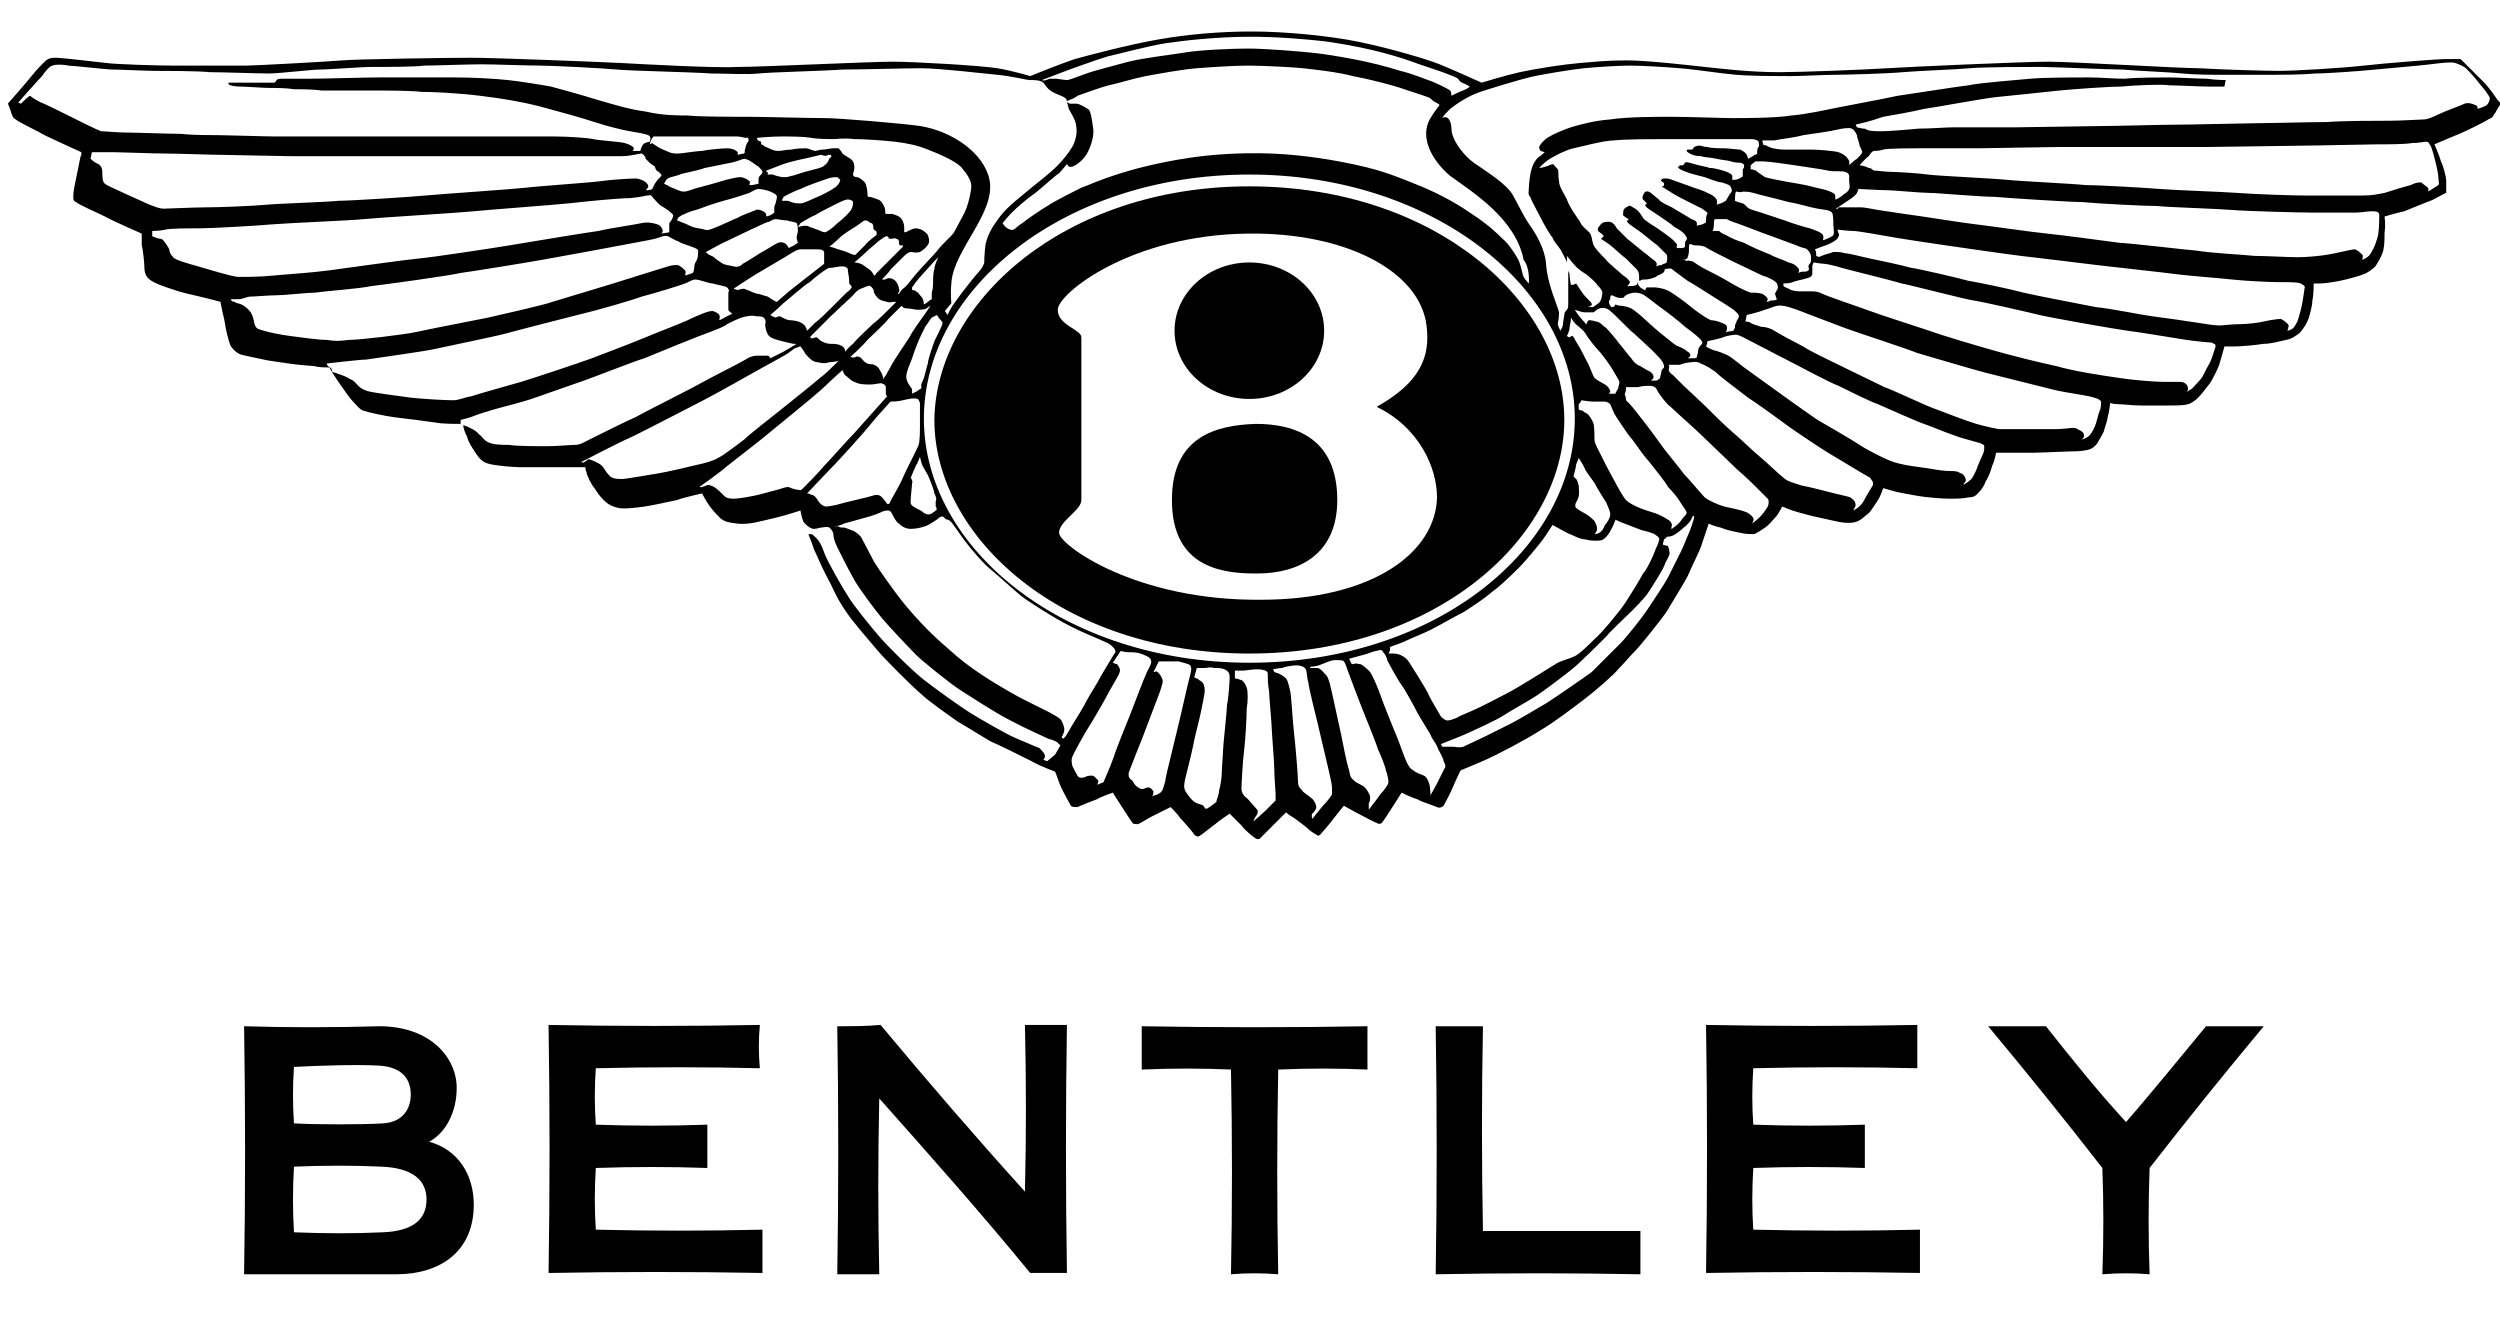
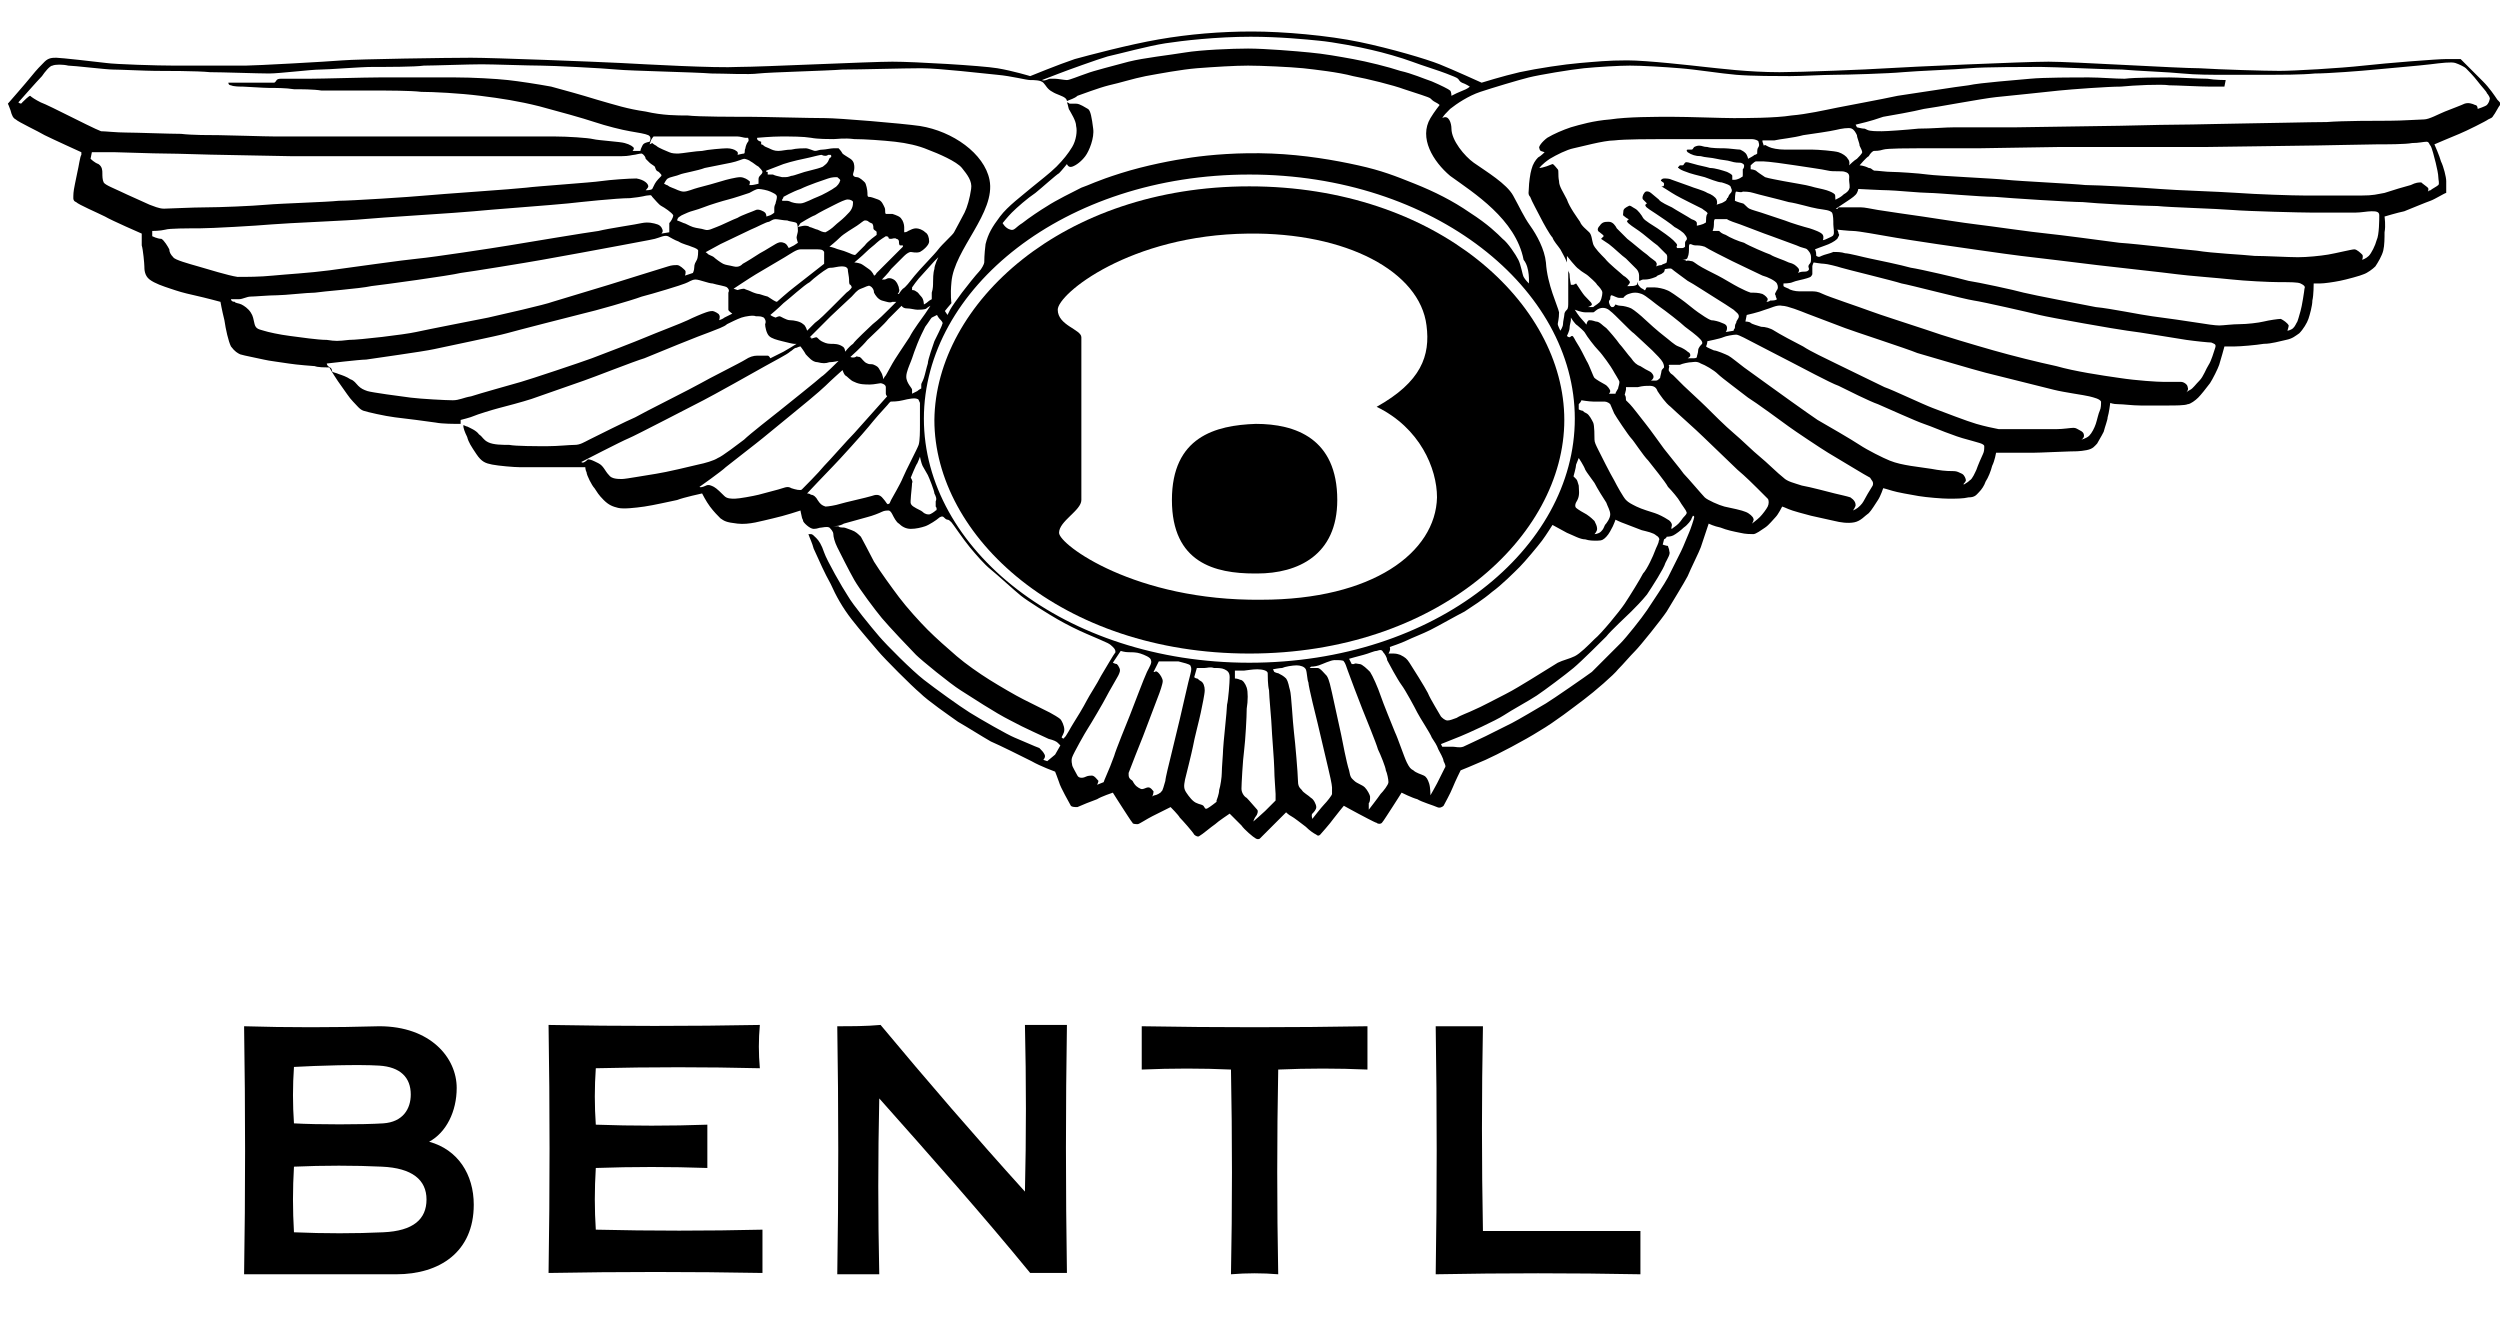
<svg xmlns="http://www.w3.org/2000/svg" version="1.1" id="Layer_1" x="0px" y="0px" viewBox="0 0 190.5 101.4" style="enable-background:new 0 0 190.5 101.4;" xml:space="preserve">
  <style type="text/css">
	.st0{fill-rule:evenodd;clip-rule:evenodd;}
</style>
  <path class="st0" d="M28.9,81.2c1.6,0.1,2.4,0.9,2.4,2.2c0,1.1-0.6,2.1-2.1,2.2s-5.1,0.1-6.8,0c-0.1-1.4-0.1-2.9,0-4.3  C24.2,81.2,27.3,81.1,28.9,81.2 M29.1,88.9c2.3,0.1,3.4,1,3.4,2.5s-1,2.4-3.3,2.5c-2.1,0.1-4.5,0.1-6.8,0c-0.1-1.7-0.1-3.3,0-5  C24.6,88.8,27.1,88.8,29.1,88.9 M18.6,97.1c0.1-6.2,0.1-12.5,0-18.9c3.2,0.1,6.9,0.1,10.3,0c3.9,0,5.9,2.4,5.9,4.7  c0,1.8-0.8,3.4-2.1,4.1c2.2,0.6,3.4,2.5,3.4,4.8c0,3.6-2.6,5.3-5.9,5.3H18.6z" />
  <path class="st0" d="M125,93.8c0,1.1,0,2.2,0,3.3c-5.2-0.1-10.4-0.1-15.6,0c0.1-6.3,0.1-12.6,0-18.9c1.2,0,2.4,0,3.6,0  c-0.1,5.2-0.1,10.4,0,15.6C116.9,93.8,121,93.8,125,93.8" />
  <path class="st0" d="M67.1,78.1c3.5,4.2,7.2,8.5,11,12.7c0.1-4.2,0.1-8.4,0-12.7c1.1,0,2.1,0,3.2,0c-0.1,6.2-0.1,12.5,0,18.9  c-0.9,0-1.8,0-2.8,0C74.9,92.6,71,88.2,67,83.7c-0.1,4.5-0.1,8.9,0,13.4c-1,0-2.1,0-3.2,0c0.1-6.3,0.1-12.6,0-18.9  C64.9,78.2,66,78.2,67.1,78.1" />
  <path class="st0" d="M57.9,81.4c-4.1-0.1-8.3-0.1-12.5,0c-0.1,1.4-0.1,2.9,0,4.3c2.8,0.1,5.7,0.1,8.5,0c0,1.1,0,2.2,0,3.3  c-2.8-0.1-5.7-0.1-8.5,0c-0.1,1.6-0.1,3.2,0,4.7c4.2,0.1,8.5,0.1,12.7,0c0,1.1,0,2.2,0,3.3c-5.4-0.1-10.9-0.1-16.3,0  c0.1-6.3,0.1-12.6,0-18.9c5.4,0.1,10.8,0.1,16.1,0C57.8,79.2,57.8,80.3,57.9,81.4" />
-   <path class="st0" d="M160.2,97.1c0.1-2.7,0.1-5.4,0-8.1c-2.8-3.6-5.7-7.2-8.7-10.8c1.5,0,3,0,4.4,0c1.9,2.4,3.9,4.9,6.1,7.3  c2.1-2.4,4.1-4.9,6.1-7.3c1.5,0,3,0,4.4,0c-3,3.6-5.9,7.2-8.7,10.8c-0.1,2.7-0.1,5.4,0,8.1C162.6,97,161.4,97,160.2,97.1" />
-   <path class="st0" d="M146.1,81.4c-4.1-0.1-8.3-0.1-12.5,0c-0.1,1.4-0.1,2.9,0,4.3c2.8,0.1,5.7,0.1,8.5,0c0,1.1,0,2.2,0,3.3  c-2.8-0.1-5.7-0.1-8.5,0c-0.1,1.6-0.1,3.2,0,4.7c4.2,0.1,8.5,0.1,12.7,0c0,1.1,0,2.2,0,3.3c-5.4-0.1-10.9-0.1-16.3,0  c0.1-6.3,0.1-12.6,0-18.9c5.4,0.1,10.8,0.1,16.1,0C146.1,79.2,146.1,80.3,146.1,81.4" />
  <path class="st0" d="M93.8,97.1c0.1-5.1,0.1-10.4,0-15.6c-2.2-0.1-4.5-0.1-6.8,0c0-1.1,0-2.2,0-3.3c5.7,0.1,11.5,0.1,17.2,0  c0,1.1,0,2.2,0,3.3c-2.3-0.1-4.5-0.1-6.8,0c-0.1,5.2-0.1,10.4,0,15.6C96.2,97,95,97,93.8,97.1" />
  <path class="st0" d="M190.3,7.6c-0.2-0.3-0.6-0.9-1.1-1.4s-1.6-1.6-1.7-1.7c-0.1,0-0.4,0-1.1,0c-0.7,0-4.5,0.3-6.3,0.5  c-1.8,0.2-5.3,0.4-6.4,0.4c-1.1,0-4.5-0.1-6.1-0.2c-1.6,0-9.7-0.5-11.5-0.5c-1.9,0-10.8,0.4-12.3,0.5c-1.5,0.1-6.6,0.3-8.2,0.3  c-2.4,0-4.7-0.3-5.7-0.4C129,5,125.5,4.6,124,4.6s-2.4,0.1-3.6,0.2c-1.2,0.1-3.2,0.4-4.6,0.7c-1.3,0.3-2.9,0.8-2.9,0.8  s-2.2-1-3.2-1.4s-3.7-1.2-6.1-1.7c-2.4-0.5-5.8-0.8-8.2-0.8c-2.4,0-4.8,0.2-7.1,0.6C86,3.4,83,4.2,81.9,4.5  c-1.2,0.4-3.4,1.3-3.4,1.3S77.2,5.4,76,5.2s-6.3-0.5-8-0.5S58,5.1,56.3,5.1c-1.8,0.1-7.1-0.2-9-0.3c-2-0.1-9.7-0.4-11.4-0.4  c-1.7,0-8.6,0.1-9.8,0.2C24.9,4.7,19.4,5,18.7,5s-4.1,0-5.4,0S8.8,4.9,8.1,4.8C7.3,4.7,4.6,4.4,4.3,4.4s-0.6,0-0.9,0.3  C3.1,5,2.8,5.3,2.4,5.8C2,6.3,0.6,7.9,0.6,7.9s0.1,0.2,0.2,0.5C0.9,8.8,1,9,1.2,9.1c0.2,0.2,1.7,0.9,2.2,1.2  c0.6,0.3,2.8,1.3,2.8,1.3s0,0.1,0,0.2c-0.1,0.1-0.2,0.9-0.3,1.3c-0.1,0.5-0.3,1.4-0.3,1.6c0,0.3-0.1,0.6,0.2,0.7  C6,15.6,7.4,16.2,8,16.5c0.5,0.3,2.8,1.3,2.8,1.3s0,0.6,0,0.9c0.1,0.3,0.2,1.4,0.2,1.6c0,0.2,0,0.7,0.4,1c0.4,0.3,1,0.5,1.6,0.7  c0.6,0.2,0.9,0.3,1.8,0.5c0.9,0.2,2,0.5,2,0.5s0.1,0.6,0.3,1.4c0.1,0.7,0.3,1.6,0.5,2c0.3,0.4,0.5,0.5,0.7,0.6  c0.3,0.1,1.4,0.3,1.8,0.4c0.4,0.1,1.3,0.2,1.9,0.3c0.6,0.1,2,0.2,2,0.2s0.1,0.1,1.1,0.1c0.1,0.2,0.6,1,0.9,1.4  c0.3,0.4,0.6,0.9,0.9,1.2s0.5,0.6,0.8,0.7c0.3,0.1,1.6,0.4,2.4,0.5c0.9,0.1,2.4,0.3,3.1,0.4c0.5,0.1,1.4,0.1,1.9,0.1  c0-0.1,0-0.3,0-0.3s0.8-0.2,1-0.3c0.2-0.1,1.5-0.5,1.9-0.6c0.4-0.1,1.9-0.5,2.5-0.7s3.4-1.2,4-1.4c0.6-0.2,3.9-1.5,4.6-1.7  c0.7-0.3,4.4-1.8,5-2c0.5-0.2,1.1-0.4,1.3-0.6c0.2-0.1,0.8-0.4,1.1-0.5c0.3-0.1,0.9-0.2,1.1-0.1c0.3,0,0.4,0,0.6,0.1  c0.1,0.1,0.2,0.3,0.1,0.5c0,0.2,0.1,0.7,0.3,0.9s0.6,0.3,1,0.4c0.4,0.1,0.8,0.2,0.9,0.2c0.1,0,0.2,0,0.2,0s-0.8,0.5-1,0.6l-1,0.5  c0,0-0.1-0.2-0.2-0.2s-0.5,0-0.8,0s-0.6,0.1-0.9,0.3s-2.9,1.5-3.4,1.8s-4.5,2.3-5,2.6c-0.5,0.2-3.1,1.5-3.5,1.7  c-0.4,0.2-0.7,0.4-1.1,0.4S42.5,34,41.7,34s-2.4,0-2.9-0.1c-0.5,0-1.2,0-1.6-0.2c-0.4-0.2-0.4-0.4-0.7-0.6c-0.2-0.3-0.7-0.5-0.9-0.6  c-0.1,0-0.2-0.1-0.3-0.1c0,0.2,0.1,0.5,0.3,0.9c0.1,0.4,0.3,0.7,0.7,1.3c0.4,0.6,0.7,0.7,1.2,0.8s1.7,0.2,2.1,0.2c0.5,0,2.6,0,3,0  c0.4,0,2,0,2,0s0,0.2,0.1,0.4c0,0.2,0.4,1,0.6,1.2c0.2,0.3,0.3,0.5,0.7,0.9c0.4,0.4,0.7,0.5,1.1,0.6c0.4,0.1,1.3,0,2-0.1  c0.7-0.1,2-0.4,2.5-0.5c0.5-0.2,1.9-0.5,1.9-0.5s0.3,0.6,0.6,1c0.3,0.4,0.6,0.7,0.8,0.9c0.3,0.2,0.4,0.3,1.3,0.4  c0.9,0.1,1.8-0.2,2.7-0.4c0.9-0.2,2.1-0.6,2.1-0.6s0,0.1,0.1,0.5c0,0.1,0.1,0.2,0.1,0.3c0,0.1,0.5,0.6,0.8,0.6  c0.3,0,0.4-0.1,0.6-0.1c0.1,0,0.4-0.1,0.6,0c0.1,0.1,0.3,0.3,0.3,0.5s0.1,0.6,0.3,1c0.2,0.4,0.9,1.8,1.3,2.5  c0.4,0.7,1.6,2.3,2.1,2.9c0.5,0.6,2.2,2.4,2.6,2.8c0.4,0.4,2.6,2.2,3.4,2.7s2.6,1.7,3.8,2.3c1.1,0.6,2.5,1.2,2.9,1.4  c0.4,0.1,0.6,0.2,0.7,0.3c0.1,0.1,0.2,0.2,0.2,0.2l-0.4,0.7L79.8,58l-0.3-0.1c0,0,0.2-0.2,0.1-0.4c-0.1-0.2-0.2-0.3-0.4-0.5  c-0.3-0.1-1.4-0.6-1.9-0.8s-2.6-1.4-3.4-1.9c-0.8-0.5-2.6-1.8-3.5-2.5c-0.9-0.7-2.8-2.6-3.4-3.3c-0.6-0.7-2-2.4-2.4-3.1  c-0.4-0.6-1.6-2.7-1.8-3.3c-0.2-0.6-0.4-0.9-0.6-1.1c-0.2-0.2-0.3-0.3-0.4-0.3c-0.1,0-0.1,0-0.2,0c0.1,0.3,0.3,0.7,0.4,1.1  c0.5,1.1,0.8,1.8,1.3,2.7c0.4,0.9,0.9,1.8,1.6,2.7c0.7,0.9,1.5,1.8,2,2.4s2.6,2.7,3.2,3.2c0.6,0.6,2.2,1.7,2.9,2.2  c0.7,0.4,1.8,1.1,2.5,1.5c0.7,0.3,2.3,1.1,3.1,1.5c0.7,0.4,1.8,0.8,1.8,0.8s0.2,0.5,0.3,0.8c0.1,0.4,0.8,1.6,0.9,1.8  c0.1,0.1,0.3,0.1,0.5,0.1c0.2-0.1,1.2-0.5,1.5-0.6c0.3-0.2,1.2-0.5,1.2-0.5s0.5,0.8,0.7,1.1c0.2,0.3,0.7,1.1,0.8,1.2  c0,0.1,0.3,0.1,0.4,0.1c0.1,0,0.7-0.4,1.1-0.6c0.4-0.2,1.4-0.7,1.4-0.7s0.6,0.6,0.7,0.8c0.2,0.2,1,1.1,1.1,1.3  c0.1,0.1,0.3,0.2,0.4,0.1c0.2-0.1,0.9-0.7,1.2-0.9c0.2-0.2,1.1-0.8,1.1-0.8s0.7,0.7,0.9,0.9c0.2,0.3,0.9,0.9,1.1,1s0.3,0,0.3,0  s0.1-0.1,0.2-0.2c0.1-0.1,0.7-0.7,0.9-0.9c0.2-0.2,0.9-0.9,0.9-0.9s0.2,0.2,0.4,0.3c0.2,0.1,0.7,0.5,1.1,0.8  c0.3,0.3,0.6,0.5,0.8,0.6c0.1,0.1,0.2,0.1,0.3,0c0,0,0.8-0.9,1-1.2c0.3-0.4,0.8-1,0.8-1s0.9,0.5,1.1,0.6c0.2,0.1,1.3,0.7,1.4,0.7  c0.1,0.1,0.3,0.1,0.4,0c0.1-0.1,0.6-0.9,0.8-1.2c0.2-0.3,0.7-1.1,0.7-1.1s0.8,0.4,1.2,0.5c0.3,0.2,1.3,0.5,1.5,0.6  c0.2,0.1,0.4,0,0.5-0.1c0.1-0.2,0.5-0.9,0.7-1.4s0.6-1.3,0.6-1.3s1-0.4,1.9-0.8c0.9-0.4,3-1.5,4.1-2.2c1.2-0.7,2.6-1.8,3.4-2.4  c0.8-0.6,2.3-1.9,2.6-2.3c0.4-0.4,0.9-1,1.3-1.4c0.4-0.4,2-2.4,2.4-3c0.3-0.5,1.4-2.3,1.6-2.7c0.2-0.5,0.9-1.9,1-2.2  c0.1-0.3,0.6-1.8,0.6-1.8s0.4,0.2,0.9,0.3c0.5,0.2,1,0.3,1.5,0.4c0.4,0.1,0.8,0.1,1,0.1s0.6-0.3,0.9-0.5c0.3-0.2,0.6-0.6,0.8-0.8  c0.2-0.2,0.5-0.8,0.5-0.8s0.3,0.1,0.5,0.2c0.2,0.1,1.3,0.4,1.7,0.5c0.4,0.1,1.4,0.3,1.8,0.4c0.4,0.1,1,0.2,1.5,0.1  c0.5-0.1,0.8-0.5,1.1-0.7c0.2-0.2,0.5-0.7,0.7-1c0.2-0.3,0.4-0.9,0.4-0.9s0.4,0.1,0.7,0.2s1.4,0.3,2,0.4c0.6,0.1,1.8,0.2,2.3,0.2  s1.1,0,1.5-0.1c0.5,0,0.6-0.2,0.8-0.4c0.2-0.2,0.4-0.5,0.5-0.8c0.2-0.3,0.4-0.8,0.5-1.2c0.2-0.4,0.3-1,0.3-1s0.5,0,0.9,0  c0.4,0,1.4,0,1.9,0s2.5-0.1,2.8-0.1s0.8,0,1.3-0.1c0.5-0.1,0.6-0.3,0.8-0.5c0.1-0.2,0.3-0.5,0.5-0.9c0.1-0.4,0.3-0.9,0.3-1.1  c0.1-0.3,0.2-1.1,0.2-1.1s0.2,0.1,0.6,0.1c0.4,0,1.1,0.1,1.7,0.1c0.6,0,1.8,0,2.2,0c0.4,0,1.2,0,1.4-0.1c0.2,0,0.6-0.3,0.8-0.5  c0.2-0.2,0.6-0.7,0.9-1.1c0.2-0.3,0.6-1.1,0.7-1.4c0.1-0.3,0.4-1.4,0.4-1.4s0.4,0,0.8,0c0.4,0,1.6-0.1,2.2-0.2  c0.6,0,1.2-0.2,1.7-0.3s0.7-0.3,1-0.5c0.3-0.3,0.6-0.8,0.7-1.1c0.1-0.3,0.3-1,0.3-1.4c0.1-0.4,0.1-1.3,0.1-1.3s0.2,0,0.5,0  c0.3,0,1-0.1,1.5-0.2s1.6-0.4,1.8-0.5c0.3-0.1,0.7-0.4,0.9-0.6c0.2-0.3,0.5-0.8,0.6-1.2c0.1-0.4,0.1-1,0.1-1.4c0.1-0.5,0-1.2,0-1.2  s1-0.3,1.5-0.4c0.5-0.2,1.7-0.7,2-0.8c0.3-0.1,1.1-0.6,1.2-0.6c0-0.1,0-0.6,0-0.9c0-0.3-0.2-1.1-0.4-1.5c-0.1-0.4-0.5-1.3-0.5-1.3  s1.4-0.6,1.9-0.8s2.1-1,2.2-1.1c0.2-0.1,0.3-0.1,0.4-0.3c0.1-0.1,0.4-0.7,0.5-0.8C190.6,7.9,190.5,7.8,190.3,7.6z M80.7,5.6  c0.5-0.2,3-1.1,3.7-1.3c0.9-0.2,3.1-0.8,4.4-1c1.3-0.2,3.9-0.5,6.5-0.5c2.2,0,4.2,0.2,5.2,0.3c1.1,0.1,3.2,0.5,4,0.7  c0.9,0.2,2.3,0.6,3.1,0.9c0.8,0.3,2.1,0.7,2.6,0.9s0.8,0.3,0.9,0.4c0.1,0.1,0.1,0.2,0.3,0.3c0.3,0.1,0.6,0.3,0.6,0.3  s-0.1,0.1-0.3,0.2c-0.2,0.1-0.5,0.2-0.7,0.3c-0.2,0.1-0.4,0.2-0.4,0.2s0-0.3-0.1-0.4s-0.7-0.4-1.4-0.7c-0.6-0.2-1.5-0.6-2.4-0.8  c-0.9-0.3-2.5-0.7-3.6-0.9c-1.1-0.2-2.2-0.4-3.3-0.5c-1-0.1-3.4-0.3-4.7-0.3c-1.2,0-3.6,0.1-4.8,0.3c-1.2,0.2-3.1,0.4-4.3,0.7  c-1.1,0.3-2.7,0.7-3.2,0.9c-0.6,0.2-1.3,0.5-1.5,0.5S80.6,6,80.4,6c-0.2,0-0.3,0-0.4,0s-0.4,0.2-0.5,0.1c0.1,0.1-0.1,0-0.1,0  S80.2,5.8,80.7,5.6z M5.2,8.8c-0.6-0.3-1.8-0.9-2.1-1C2.7,7.6,2.4,7.4,2.3,7.3c-0.1,0-0.5,0.4-0.6,0.5c-0.1,0.2-0.3,0-0.3,0  s1.5-1.7,1.8-2C3.4,5.5,3.8,5,4,5c0.2-0.1,0.8-0.1,1.2,0c0.4,0,2.9,0.3,3.4,0.3s2.6,0.1,3.2,0.1c0.6,0,3.3,0,4.2,0.1  c0.9,0,3.7,0.1,4.5,0.1s3.2-0.3,3.9-0.3c0.7,0,3-0.2,4-0.2c1.1,0,3.2,0,3.9-0.1c0.7,0,3.4-0.1,4.4-0.1c0.9,0,3.6,0.1,4.5,0.1  C42.1,5,46,5.2,47,5.3c1,0.1,6,0.2,7.2,0.3c1.1,0,2.8,0.1,3.6,0c0.9-0.1,5.1-0.2,6.4-0.3c1.3,0,4.7-0.1,6-0.1c1.4,0,4.7,0.4,5.8,0.5  c1.1,0.1,2.2,0.4,2.5,0.4s0.8,0,1,0.2c0.2,0.2,0.3,0.5,0.7,0.7c0.3,0.2,0.8,0.3,1,0.5c0,0,0.1,0.1,0.1,0.2c0.2-0.1,0.6-0.2,0.8-0.4  c0.3-0.1,1.6-0.6,2.4-0.8c0.9-0.2,1.8-0.5,2.8-0.7c1.1-0.2,2.7-0.5,3.9-0.6C92.5,5.1,94.1,5,95.1,5s3.2,0.1,4.2,0.2  c0.9,0.1,2.7,0.3,3.8,0.6c1.1,0.2,3.1,0.7,3.9,1c0.9,0.3,1.9,0.6,2,0.7c0.1,0.1,0.2,0.2,0.4,0.3c0.2,0.1,0.3,0.2,0.3,0.2  s-0.4,0.5-0.7,1c-0.9,1.5,0.2,3.3,1.5,4.4c1.8,1.3,5,3.3,5.6,6.4c0.5,0.6,0.4,1.8,0.4,1.8s-0.3-0.3-0.4-0.5  c-0.1-0.2-0.2-0.9-0.4-1.3c-0.2-0.4-0.8-1.3-1.2-1.6c-0.4-0.4-1.1-1.1-2.5-2c-1.3-0.9-2.7-1.6-4.2-2.2c-1.5-0.6-2.5-1-4.3-1.4  c-1.8-0.4-4.1-0.8-6.6-0.9c-2.5-0.1-4.7,0.1-6.1,0.3c-1.4,0.2-3.5,0.6-5.4,1.2c-1.9,0.6-2.4,0.9-3,1.1c-0.6,0.3-2,1-2.6,1.4  c-0.5,0.3-1.4,0.9-1.9,1.3c-0.5,0.3-0.6,0.6-0.9,0.5c-0.4-0.1-0.6-0.5-0.6-0.5s0.4-0.5,0.7-0.8c0.4-0.4,1.2-1.1,1.8-1.5  c0.5-0.4,1.6-1.4,1.8-1.5c0.2-0.2,0.6-0.7,0.6-0.7s0.1,0.3,0.4,0.2c0.3-0.1,0.7-0.4,1-0.8s0.7-1.4,0.6-2.1c-0.1-0.8-0.2-1.4-0.4-1.5  c-0.2-0.1-0.6-0.4-0.9-0.4s-0.4,0-0.5,0c0,0-0.1-0.1-0.2-0.1c0.1,0.2,0.1,0.5,0.2,0.6C81.6,8.6,82,9.2,82,9.6c0.1,0.4,0,1.1-0.3,1.6  s-0.7,1-1.2,1.5s-1.3,1.1-1.9,1.6c-0.7,0.6-1.8,1.4-2.4,2.2c-0.6,0.8-0.9,1.3-1.1,2.1C75,19.4,75,19.9,75,20c0,0.1-0.2,0.5-0.4,0.7  c-0.2,0.2-1,1.2-1.3,1.6c-0.3,0.4-0.8,1.1-0.9,1.3c-0.1,0.2-0.2,0.4-0.2,0.4L72,23.7c0,0,0.4-0.5,0.5-0.6c0,0-0.1-0.6,0-1.6  c0.2-2.5,3.4-5.3,2.9-7.8c-0.4-2-2.8-3.7-5.3-4.1C68.7,9.4,63.9,9,62.9,9c-1.3,0-4.7-0.1-5.8-0.1c-1.1,0-3.9,0-4.7-0.1  c-0.8,0-1.9,0-3.2-0.3c-1.4-0.2-2.3-0.5-3.7-0.9c-1.3-0.4-2.4-0.7-3.5-1c-1.1-0.2-2.4-0.4-3.3-0.5c-0.9-0.1-2.7-0.2-4-0.2  c-1.4,0-4.7,0-5.8,0c-1.1,0-4.4,0.1-5.3,0.1c-0.9,0-1.8,0-2.2,0c-0.4,0-0.3,0.2-0.5,0.3c-0.2,0-1.2,0-1.8,0c-0.6,0-1,0-1.2,0  c-0.2,0-0.5,0-0.5,0s0,0.2,0.2,0.2c0.2,0.1,0.7,0.1,0.9,0.1s1.6,0.1,2,0.1c0.5,0,1.3,0,1.9,0.1c0.5,0,1.5,0,2.1,0.1  c0.6,0,3.1,0,4.1,0c0.9,0,2.7,0,3.5,0.1C33,7,35,7.1,36.6,7.3c1.6,0.2,2.9,0.4,4.5,0.8c1.5,0.4,3.3,0.9,4.2,1.2  c0.9,0.3,2.1,0.6,2.7,0.7c0.6,0.1,1.2,0.2,1.4,0.3c0.2,0.1,0.2,0.3,0.1,0.5C49,10.9,49,11,48.9,11.2c-0.1,0.2-0.1,0.3-0.1,0.3h-0.6  c0,0,0.1-0.1,0.1-0.2c0-0.1-0.3-0.3-0.7-0.4c-0.3-0.1-2-0.2-2.4-0.3c-0.4-0.1-2-0.2-2.9-0.2c-0.9,0-4.2,0-5.1,0c-0.9,0-4,0-4.8,0  c-0.8,0-3.6,0-4.3,0c-0.8,0-2.5,0-3.2,0c-0.7,0-3.1,0-3.9,0s-3.7-0.1-4.3-0.1c-0.6,0-2.1,0-2.9-0.1c-0.8,0-3.5-0.1-4.2-0.1  C8.9,10.1,8,10,7.7,10C7.4,9.9,5.8,9.1,5.2,8.8z M140.8,12.1c-0.1-0.2-0.4-0.4-0.7-0.5c-0.3-0.1-1.6-0.2-2-0.2c-0.4,0-1.5,0-2.1,0  c-0.5,0-1-0.1-1.2-0.2c-0.2-0.1-0.2-0.1-0.2-0.1c-0.1-0.1-0.2,0-0.2,0l-0.1-0.3c0-0.1,0-0.1,0-0.1s0.6,0,0.9,0  c0.4-0.1,1.5-0.2,2.2-0.4c0.7-0.1,2.1-0.3,2.5-0.4c0.4-0.1,1-0.2,1.2-0.1c0.2,0.1,0.3,0.3,0.4,0.5c0,0.2,0.2,0.6,0.2,0.8  c0.1,0.2,0.2,0.4,0.2,0.5c0,0.1-0.3,0.4-0.4,0.5c-0.2,0.1-0.6,0.5-0.6,0.5S141,12.3,140.8,12.1z M134.4,12.3c0.3,0,1.8,0.2,2.4,0.3  c0.6,0.1,2.1,0.3,2.5,0.4c0.4,0.1,1.1,0,1.3,0.1c0.4,0.1,0.3,0.4,0.3,0.6s0.1,0.6,0,0.7c0,0.1-0.2,0.3-0.4,0.4  c-0.2,0.2-0.4,0.3-0.6,0.4c-0.1,0.1,0-0.3-0.1-0.4c-0.1-0.1-0.3-0.2-0.6-0.3c-0.3-0.1-0.9-0.2-1.2-0.3c-0.3-0.1-1.6-0.3-2.1-0.4  c-0.5-0.1-1.1-0.2-1.4-0.3c-0.3-0.2-0.6-0.4-0.7-0.5c-0.2-0.1-0.4-0.1-0.4-0.1v-0.3c0,0,0.3-0.3,0.4-0.3  C133.9,12.3,134.1,12.3,134.4,12.3z M138.9,17.9c-0.1-0.2-0.7-0.4-1-0.5c-0.4-0.1-1.4-0.4-1.9-0.6c-0.6-0.2-1.5-0.5-1.8-0.6  c-0.3-0.1-0.7-0.2-0.9-0.3c-0.2-0.1-0.4-0.4-0.5-0.4c-0.4-0.1-0.6-0.2-0.6-0.2s0-0.7,0.1-0.7c0.1,0,0.4,0.1,0.5,0  c0.1,0,0.5,0,0.8,0.1c0.3,0.1,2,0.5,2.7,0.7c0.7,0.1,1.6,0.4,2.2,0.5c0.6,0.1,0.9,0.1,1.1,0.3c0.1,0.2,0.1,0.6,0.1,0.9  c0,0.2,0.1,0.7,0,0.8c0,0.1-0.3,0.2-0.5,0.3c-0.2,0.1-0.3,0.1-0.3,0.1S139,18.1,138.9,17.9z M137.8,20.6c-0.1,0.1-0.2,0.1-0.4,0.1  c-0.2,0-0.4,0.1-0.4,0.1s0.2-0.2,0-0.4s-0.3-0.3-0.7-0.4c-0.4-0.2-1.1-0.4-1.4-0.6c-0.3-0.1-1.7-0.7-2-0.9c-0.4-0.1-1.1-0.4-1.4-0.6  c-0.3-0.1-0.4-0.2-0.5-0.3c-0.2,0-0.5,0-0.5,0s0.1-0.2,0.1-0.5c0-0.2,0-0.4,0.1-0.4c0.1,0,0.2,0,0.4,0c0.2,0,0.4,0,0.5,0  c0.1,0.1,0.7,0.3,1,0.4c0.3,0.1,1.8,0.7,2.4,0.9c0.5,0.2,1.4,0.5,1.9,0.7c0.4,0.2,0.7,0.2,0.8,0.3c0.1,0.1,0.3,0.3,0.3,0.6  s0,0.4-0.1,0.5c-0.1,0.1-0.1,0.2-0.1,0.2C137.8,20.4,137.9,20.5,137.8,20.6z M135.3,22.5c0,0.1,0.1,0.3,0.1,0.3  c-0.1,0.1-0.3,0.1-0.5,0.1c-0.1,0.1-0.3,0.1-0.3,0.1s0.1-0.1,0.1-0.2c0-0.1-0.2-0.3-0.4-0.4c-0.3-0.1-0.6-0.1-0.9-0.1  c-0.3-0.1-0.5-0.2-0.9-0.4c-0.4-0.2-1.2-0.7-1.6-0.9c-0.4-0.2-1.2-0.6-1.5-0.8s-0.4-0.3-0.5-0.3c-0.1,0-0.3-0.1-0.4,0  c0-0.1-0.3-0.1-0.3-0.1s0.4,0,0.4-0.2c0.1-0.2,0.1-0.5,0.1-0.7s0-0.3,0.1-0.3c0.1,0,0.2,0.1,0.4,0.1s0.4,0,0.7,0.1  c0.3,0.2,1.5,0.8,2.1,1.1c0.6,0.3,1.9,0.9,2.3,1.1c0.4,0.1,1,0.4,1.1,0.6c0.1,0.2,0.1,0.4,0,0.5C135.3,22.3,135.2,22.4,135.3,22.5z   M134,11.2c-0.1,0.1-0.1,0.3-0.1,0.4v0.1c0,0-0.1,0.1-0.2,0.1c-0.1,0.1-0.5,0.3-0.5,0.3s0-0.1-0.1-0.3c-0.1-0.2-0.3-0.3-0.5-0.4  c-0.2,0-0.9-0.1-1.2-0.1s-1,0-1.3-0.1c-0.3,0-0.4-0.1-0.6-0.1c-0.1,0-0.2,0-0.4,0.1c-0.1,0.1-0.1,0.2-0.2,0.2c-0.1,0-0.2,0-0.3,0  c-0.1,0-0.1,0.1,0,0.2c0.3,0.2,0.6,0.3,1,0.3c0.3,0.1,0.8,0.1,1.2,0.2c0.4,0.1,0.8,0.1,1.1,0.2c0.3,0.1,0.6,0.1,0.7,0.1  c0.1,0,0.3,0.1,0.3,0.2c0,0.1,0,0.2-0.1,0.3c0,0.1,0,0.3,0,0.4c0,0.1,0,0.2-0.1,0.2c-0.1,0.1-0.4,0.2-0.5,0.2c-0.1,0-0.2,0-0.2,0  s0-0.2,0-0.3s-0.2-0.2-0.4-0.3c-0.3-0.1-0.9-0.3-1.3-0.3c-0.3-0.1-0.9-0.2-1.2-0.3c-0.4-0.1-0.6-0.2-0.7-0.1  c-0.1,0.1-0.1,0.2-0.2,0.2s-0.2,0-0.2,0c-0.1,0.1-0.2,0.2-0.1,0.2c0.1,0.1,0.3,0.2,0.6,0.3c0.2,0.1,1,0.3,1.4,0.4  c0.3,0.1,1,0.4,1.3,0.4c0.3,0.1,0.7,0.2,0.7,0.4c0.1,0.2,0.1,0.3-0.1,0.5c-0.1,0.1-0.1,0.3-0.2,0.3c0,0.1-0.1,0.2-0.1,0.2  s-0.3,0.2-0.4,0.2l-0.3,0.1c0,0,0.1-0.1,0-0.4c-0.1-0.2-0.4-0.4-0.7-0.5c-0.3-0.2-1.1-0.4-1.3-0.5c-0.3-0.1-1.1-0.4-1.4-0.5  c-0.2-0.1-0.4-0.1-0.6-0.1c-0.2,0-0.3,0.2-0.2,0.2c0.1,0.1,0.2,0.1,0.2,0.2c0,0.1,0,0.2-0.1,0.2s-0.1,0-0.1,0s0.5,0.3,0.8,0.5  s1.1,0.6,1.3,0.7c0.2,0.1,0.8,0.4,1,0.5c0.1,0.1,0.5,0.3,0.4,0.4c-0.1,0.1-0.1,0.4-0.1,0.5c0,0.1,0,0.2-0.1,0.2  c-0.1,0.1-0.6,0.2-0.6,0.2s0-0.1,0-0.2c0-0.1-0.1-0.2-0.4-0.3c-0.3-0.2-1.2-0.7-1.5-0.9c-0.2-0.1-0.9-0.4-1-0.6  c-0.1-0.1-0.5-0.4-0.6-0.5c-0.1-0.1-0.4-0.2-0.5,0c-0.1,0.1-0.2,0.4-0.1,0.5c0.1,0.1,0.3,0.3,0.3,0.3s-0.2,0.1-0.1,0.2  c0,0.1,0.5,0.4,0.8,0.6c0.3,0.2,1.2,0.8,1.4,1c0.2,0.1,0.7,0.4,0.8,0.6c0.1,0.1,0.2,0.3,0.1,0.4c-0.1,0.1-0.1,0.2-0.1,0.2v0.2  c0,0.1,0,0.1,0,0.1s-0.1,0.1-0.2,0.1c-0.2,0-0.4,0-0.4,0s-0.1-0.1,0-0.2c0-0.1-0.1-0.2-0.3-0.4c-0.2-0.2-0.9-0.7-1.2-0.9  c-0.3-0.2-1-0.6-1.1-0.8s-0.4-0.6-0.6-0.7c-0.2-0.1-0.4-0.3-0.5-0.2c-0.2,0.1-0.4,0.2-0.4,0.4s-0.1,0.3,0.1,0.4  c0.1,0.1,0.3,0.2,0.3,0.2c0,0.1-0.2,0.1-0.1,0.2c0,0.1,0.6,0.5,0.9,0.7s1.1,0.9,1.4,1.1c0.2,0.2,0.6,0.6,0.7,0.7  c0.1,0.2,0,0.5,0,0.6c-0.1,0.1-0.3,0.1-0.4,0.2c-0.2,0-0.4,0.1-0.4,0.1s0.1-0.2,0-0.3c0-0.1-0.4-0.3-0.7-0.6  c-0.3-0.2-1.1-0.9-1.5-1.2c-0.3-0.3-0.6-0.6-0.8-0.8c-0.1-0.2-0.3-0.5-0.6-0.5c-0.3,0-0.5,0-0.7,0.3c-0.2,0.2-0.2,0.4,0,0.5  c0.1,0.1,0.3,0.2,0.3,0.3l-0.2,0.2c0,0,0.3,0.2,0.6,0.4c0.4,0.3,1,0.9,1.3,1.1c0.2,0.2,0.7,0.7,0.8,0.8c0.1,0.1,0.2,0.3,0.2,0.5  c0,0.1,0,0.3,0,0.4c0.1,0,0.2-0.1,0.3-0.1c0.2,0,0.4,0,0.7-0.1c0.3-0.1,0.3-0.1,0.4-0.2c0.2-0.1,0.3-0.1,0.4-0.2  c0.2-0.1,0.1-0.3,0.2-0.3c0.1,0,0.4-0.1,0.5,0c0.1,0.1,0.8,0.6,1.2,0.9c0.4,0.2,1.6,1,2.1,1.3s1.1,0.7,1.4,0.9  c0.2,0.2,0.4,0.3,0.4,0.5s-0.2,0.3-0.2,0.5c-0.1,0.1-0.1,0.3-0.1,0.4c-0.1,0.1-0.1,0.2-0.1,0.2l-0.6,0.1c0,0,0.1-0.1,0.1-0.3  c0-0.2-0.1-0.3-0.4-0.4c-0.2-0.1-0.6-0.2-0.8-0.2c-0.3-0.1-0.7-0.4-1-0.6c-0.3-0.2-1-0.8-1.3-1c-0.3-0.2-0.8-0.6-1.1-0.7  c-0.2-0.1-0.7-0.2-0.9-0.2c-0.3,0-0.6,0-0.6,0c-0.1,0-0.1,0.3-0.2,0.2c-0.1-0.1-0.2-0.1-0.3-0.2c-0.2-0.2-0.2-0.3-0.2-0.3v-0.1  c-0.1,0.1,0,0.2-0.1,0.2c-0.1,0.1-0.4,0.1-0.5,0.1c-0.1,0-0.2,0-0.2,0s0.2-0.2,0.2-0.3c0-0.1-0.3-0.4-0.5-0.5  c-0.2-0.2-1.1-0.9-1.4-1.3c-0.3-0.3-0.8-0.8-0.9-1.1s-0.1-0.7-0.3-0.9s-0.6-0.5-0.7-0.8c-0.2-0.3-0.8-1.1-1-1.7  c-0.3-0.6-0.6-1-0.6-1.4c-0.1-0.5,0-0.8-0.1-0.9c-0.1-0.1-0.3-0.4-0.4-0.4c-0.7,0.3-1,0.3-1,0.3s0.2-0.3,0.8-0.7  c0.5-0.3,1.3-0.7,1.8-0.8c0.5-0.1,2.3-0.6,3.1-0.6c0.8-0.1,3-0.1,3.7-0.1s2.1,0,2.5,0c0.5,0,1.1,0,1.6,0s1.4,0,1.7,0  c0.3,0,0.9,0,1,0c0.2,0,0.5,0.1,0.5,0.2C134,10.9,134.1,11,134,11.2z M128.6,26.8c-0.1-0.1-0.4-0.3-0.7-0.4  c-0.3-0.1-0.7-0.5-1.1-0.8s-1.3-1.1-1.5-1.3c-0.2-0.2-0.8-0.7-1-0.8c-0.2-0.1-0.6-0.2-0.8-0.2s-0.4-0.1-0.4-0.1s-0.1,0.2-0.2,0.2  c-0.1,0-0.1,0-0.1,0s0,0-0.1-0.1c-0.1-0.2-0.1-0.3-0.1-0.3s0-0.1,0.1-0.2c0-0.1,0-0.3,0.1-0.3c0.1,0,0.4,0.2,0.6,0.2  c0.2,0,0.3,0,0.3,0s0.1-0.2,0.4-0.3c0.3-0.1,0.4-0.1,0.5-0.1c0.1,0,0.2,0,0.5,0.1c0.3,0.1,1.1,0.8,1.4,1s1.6,1.2,1.9,1.5  c0.4,0.3,0.8,0.6,0.9,0.7c0.1,0.1,0.5,0.4,0.4,0.6c-0.1,0.1-0.3,0.3-0.3,0.5s-0.1,0.4-0.1,0.5c0,0.1-0.2,0.1-0.3,0.1  c-0.1,0-0.4,0-0.4,0s0.2-0.1,0.2-0.2C128.8,27,128.8,26.9,128.6,26.8z M122.7,23.7c0.3,0.2,1.6,1.6,1.8,1.7c0.2,0.2,1.1,1,1.4,1.3  s0.7,0.7,0.8,0.9s0.1,0.3,0.1,0.4c-0.1,0.1-0.2,0.2-0.2,0.3c0,0.1-0.1,0.4-0.1,0.5c-0.1,0.1-0.2,0.2-0.3,0.2c-0.2,0-0.4,0-0.4,0  s0.2-0.1,0.2-0.3c0-0.1-0.1-0.3-0.3-0.4c-0.2-0.1-0.4-0.2-0.7-0.4c-0.3-0.1-0.5-0.3-0.7-0.6c-0.2-0.2-0.7-0.9-0.9-1.1  c-0.2-0.3-0.8-1-1-1.2c-0.3-0.2-0.5-0.5-0.8-0.5c-0.3-0.1-0.4-0.1-0.5-0.1c-0.1,0-0.2,0.2-0.2,0.3c0,0.1-0.1-0.1-0.3-0.3  c-0.3-0.3-0.6-0.8-0.6-0.8s0.5,0.2,0.8,0.2c0.3,0,0.5,0,0.6,0c0.1,0,0.2-0.2,0.5-0.3C122.2,23.4,122.5,23.5,122.7,23.7z M127.1,39.6  c-0.3-0.2-0.7-0.4-1-0.5c-0.3-0.1-1-0.3-1.4-0.5s-0.6-0.3-0.8-0.5s-0.7-1.1-0.9-1.5c-0.3-0.5-1-1.9-1.2-2.3  c-0.2-0.4-0.3-0.6-0.3-0.8c0-0.2,0-1.1-0.1-1.3c-0.1-0.2-0.3-0.6-0.5-0.7c-0.2-0.1-0.2-0.1-0.3-0.2c-0.1,0-0.3-0.1-0.3-0.1  s0-0.3,0-0.4c0.2-0.2,0.2-0.3,0.2-0.3s0.6,0.1,0.9,0.1c0.3,0,0.7,0,0.8,0c0.1,0,0.3,0,0.5,0.2c0.1,0.2,0.2,0.5,0.3,0.7  c0.1,0.2,1.1,1.7,1.3,1.9c0.2,0.2,0.9,1.3,1.3,1.7c0.3,0.4,1.3,1.6,1.5,2c0.3,0.3,0.8,0.9,0.9,1.1c0.1,0.2,0.5,0.7,0.5,0.8  c0.1,0.1-0.1,0.3-0.2,0.4c-0.1,0.1-0.2,0.3-0.4,0.5s-0.4,0.3-0.5,0.4c-0.1,0,0-0.2,0-0.3C127.4,39.9,127.3,39.7,127.1,39.6z   M105.9,49.3c0,0,0.9-0.3,1.3-0.5c0.4-0.2,1.2-0.5,1.8-0.8c0.6-0.3,2-1.1,2.6-1.4c0.6-0.4,1.4-0.9,2.1-1.5c0.7-0.5,1.7-1.5,2.1-1.9  c0.4-0.4,1.4-1.6,1.7-2s0.8-1.2,0.8-1.2l1.1,0.6c0.5,0.2,1,0.5,1.4,0.5c0.3,0.1,0.6,0.1,0.9,0.1c0.4,0,0.5-0.1,0.7-0.3  c0.2-0.2,0.4-0.6,0.5-0.8c0.1-0.2,0.2-0.5,0.2-0.5s0.4,0.2,0.7,0.3l1.3,0.5c0.4,0.1,0.9,0.2,1.1,0.4c0.2,0.1,0.3,0.3,0.2,0.4  c0,0.2-0.2,0.5-0.3,0.8c-0.1,0.3-0.6,1.4-0.9,1.7c-0.2,0.4-1,1.7-1.4,2.3c-0.4,0.6-1.8,2.3-2.3,2.7c-0.5,0.5-1.1,1.1-1.5,1.3  c-0.4,0.2-0.9,0.3-1.3,0.5l-2.1,1.3c-0.5,0.3-1.3,0.8-1.9,1.1c-0.6,0.3-1.9,1-2.4,1.2c-0.4,0.2-1,0.4-1.3,0.6  c-0.3,0.1-0.5,0.2-0.7,0.2s-0.4-0.2-0.5-0.3c-0.1-0.2-0.8-1.3-1-1.8c-0.2-0.4-1.2-2-1.4-2.3c-0.2-0.3-0.3-0.4-0.7-0.6  c-0.3-0.1-0.4-0.1-0.5-0.1c-0.1,0-0.2,0-0.4,0C106,49.5,105.9,49.3,105.9,49.3z M121.5,39.7c-0.1-0.1-0.3-0.3-0.6-0.5  c-0.2-0.1-0.7-0.4-0.8-0.5c-0.1-0.1-0.1-0.3,0.1-0.6c0.2-0.4,0.1-0.8,0.1-1.1c-0.1-0.3-0.1-0.4-0.2-0.5c-0.1-0.1-0.2-0.2-0.2-0.2  s0.2-0.7,0.2-0.9l0.2-0.5c0,0,0.4,0.6,0.5,0.9c0.1,0.2,0.5,0.7,0.7,1c0.2,0.4,0.7,1.2,0.9,1.5c0.1,0.3,0.3,0.6,0.3,0.9  s-0.3,0.7-0.4,0.8c-0.1,0.2-0.1,0.3-0.3,0.5c-0.2,0.2-0.5,0.2-0.5,0.2s0.2-0.2,0.2-0.4C121.7,40.1,121.6,39.9,121.5,39.7z   M120.2,24.8c0.1,0.1,0.5,0.4,0.6,0.6c0.1,0.2,0.7,1,1,1.3s1,1.3,1.1,1.5c0.1,0.2,0.5,0.8,0.5,0.9c0,0.2-0.1,0.4-0.1,0.5  c-0.1,0.2-0.2,0.3-0.2,0.4c-0.1,0-0.5,0-0.5,0s0.1-0.1,0.1-0.2c0-0.1-0.2-0.4-0.4-0.5c-0.2-0.1-0.7-0.4-0.8-0.5  c-0.1-0.1-0.4-1-0.6-1.3c-0.2-0.4-0.5-1-0.7-1.3s-0.3-0.6-0.4-0.6c-0.1,0,0,0-0.2,0.1c-0.1,0-0.2-0.1-0.2-0.1s0.2-0.4,0.2-0.6  c0-0.2,0.1-0.5,0.1-0.6v-0.2C119.7,24.2,120,24.7,120.2,24.8z M120,31.9c0,9.9-10.6,18.6-24.8,18.6c-14.1,0-24.8-8.7-24.8-18.6  s10.7-18.6,24.8-18.6C109.3,13.3,120,22,120,31.9z M69.4,36.4c0,0,0.4-1,0.5-1.1c0.1-0.2,0.2-0.5,0.2-0.5s0.1,0.5,0.2,0.7  c0.1,0.2,0.3,0.5,0.4,0.7c0.1,0.2,0.5,1.2,0.5,1.4c0.1,0.2,0.2,0.4,0.1,0.6c0,0.1,0,0.3,0,0.4c0.1,0.1,0.1,0.3,0,0.3  c-0.1,0.1-0.4,0.3-0.5,0.3c-0.1,0-0.3,0-0.5-0.2c-0.1-0.1-0.4-0.2-0.7-0.4c-0.3-0.2-0.2-0.4-0.2-0.6c0-0.2,0.1-1,0.1-1.2  C69.6,36.7,69.4,36.4,69.4,36.4z M69.2,29.2c-0.1-0.2-0.2-0.4-0.1-0.8c0.1-0.4,0.3-0.8,0.4-1.1c0.1-0.3,0.2-0.6,0.4-1.1  c0.2-0.5,0.4-0.9,0.6-1.3c0.3-0.4,0.4-0.6,0.5-0.7c0.2-0.1,0.4-0.2,0.4-0.2s0.1,0.2,0.2,0.3c0.1,0.1,0.3,0.3,0.2,0.4  c0,0.1-0.5,1.1-0.6,1.3c-0.1,0.3-0.5,1.4-0.5,1.7c-0.1,0.3-0.2,0.8-0.3,1.1c-0.1,0.3-0.2,0.4-0.2,0.5v0.3c0,0-0.2,0.1-0.3,0.2  L69.5,30v-0.3C69.5,29.6,69.3,29.4,69.2,29.2z M61.7,25.7l1.6-1.6c0.3-0.3,1.4-1.3,1.6-1.5c0.2-0.2,0.4-0.5,0.7-0.6  c0.3-0.1,0.6-0.3,0.7-0.2c0.2,0.1,0.3,0.3,0.3,0.5c0.1,0.2,0.3,0.5,0.6,0.6c0.4,0.1,0.6,0.2,0.8,0.1c0.2,0,0.3,0,0.3,0  s-0.4,0.4-0.6,0.6s-0.8,0.8-1.2,1.1c-0.3,0.3-1.3,1.2-1.5,1.5c-0.3,0.2-0.6,0.6-0.6,0.6s0-0.3-0.2-0.4c-0.3-0.2-0.6-0.2-0.9-0.2  c-0.3,0-0.5-0.1-0.7-0.2c-0.2-0.1-0.3-0.3-0.4-0.3s-0.3,0.1-0.4,0.1C61.9,25.7,61.7,25.7,61.7,25.7z M60.8,18.5l-0.3,0.2  c-0.2,0.1-0.4,0.2-0.4,0.2s-0.1-0.2-0.2-0.3c-0.1-0.1-0.4-0.2-0.6-0.1c-0.1,0-1,0.6-1.4,0.8c-0.3,0.2-1.1,0.7-1.3,0.8  c-0.1,0.1-0.3,0.3-0.7,0.2c-0.4-0.1-0.6-0.1-0.8-0.2c-0.2-0.1-0.6-0.4-0.7-0.5c-0.1-0.1-0.5-0.2-0.5-0.3c-0.2-0.1-0.1-0.1-0.1-0.1  l1.1-0.6c0.4-0.2,1.9-0.9,2.3-1.1c0.5-0.2,1.2-0.6,1.4-0.6c0.2-0.1,0.3-0.2,0.5-0.2c0.2,0,0.6,0.1,0.9,0.1c0.2,0.1,0.6,0.1,0.7,0.2  c0.1,0.1,0.1,0.5,0.1,0.6c0,0.1-0.1,0.4-0.1,0.5C60.7,18.2,60.8,18.5,60.8,18.5z M56.1,11.5c-0.1-0.1-0.4-0.2-0.7-0.2  c-0.3,0-1.5,0.1-1.9,0.2c-0.4,0-1.6,0.2-1.8,0.2s-0.5,0-0.7-0.1c-0.2-0.1-0.8-0.3-1-0.5c-0.2-0.1-0.3-0.2-0.3-0.2L49.5,11l0.1-0.3  c0.1-0.2,0.2-0.3,0.2-0.3s2.5,0,3.3,0c0.7,0,2.9,0,3.1,0s0.5,0.1,0.6,0.1H57c0,0,0.1,0.2,0,0.3c-0.1,0.1-0.2,0.4-0.2,0.5  c-0.1,0.2,0,0.3-0.1,0.4c-0.1,0-0.5,0.1-0.5,0.1S56.3,11.6,56.1,11.5z M50.9,13.6c0.1-0.1,0.7-0.2,0.9-0.3c0.2-0.1,1.4-0.3,1.9-0.5  c0.5-0.1,1.5-0.3,2-0.4s0.9-0.3,1-0.3c0.1,0,0.4,0.1,0.5,0.2c0.2,0.1,0.4,0.3,0.6,0.4c0.1,0.1,0.3,0.3,0.3,0.4  c0,0.1-0.1,0.2-0.2,0.3c-0.1,0.1-0.1,0.2-0.1,0.3c0,0.1,0,0.3,0,0.3s-0.4,0.1-0.5,0.1c-0.1,0-0.2,0-0.2,0s0.1-0.3,0-0.3  c-0.1-0.1-0.4-0.3-0.7-0.3c-0.3,0-1.1,0.2-1.4,0.3c-0.3,0.1-1.4,0.4-1.8,0.5c-0.4,0.1-0.8,0.3-1.1,0.3c-0.3,0-0.6-0.2-0.9-0.3  c-0.3-0.1-0.3-0.2-0.4-0.2L50.6,14C50.6,14,50.8,13.6,50.9,13.6z M69.7,21c-0.4,0.5-0.7,0.9-0.9,1c-0.2,0.2-0.3,0.4-0.3,0.4h-0.1  c0,0,0.2-0.2,0.1-0.4c0-0.2-0.2-0.6-0.4-0.7c-0.2-0.1-0.2-0.1-0.4-0.1c-0.1,0-0.2,0.1-0.3,0.1c-0.1,0-0.2,0-0.2,0s0.5-0.5,0.7-0.8  c0.2-0.2,0.8-0.8,1-1c0.2-0.2,0.4-0.3,0.5-0.3c0.1,0,0.4,0.1,0.7,0c0.2-0.1,0.7-0.5,0.7-0.8s-0.1-0.6-0.3-0.7  c-0.2-0.2-0.5-0.3-0.7-0.3s-0.4,0.1-0.6,0.2c-0.1,0.1-0.3,0.1-0.3,0.1s0-0.2,0-0.4c0-0.2-0.1-0.5-0.2-0.6c-0.1-0.2-0.4-0.3-0.7-0.4  c-0.3,0-0.4,0-0.5,0c-0.1-0.1,0-0.3-0.1-0.5c-0.1-0.2-0.2-0.5-0.5-0.6c-0.3-0.1-0.5-0.2-0.7-0.2c-0.1,0-0.1-0.1-0.1-0.3  S66,14,65.9,13.9c-0.1-0.1-0.4-0.4-0.6-0.4S65,13.4,65,13.3c0-0.1,0.1-0.3,0.1-0.5c0-0.2,0-0.5-0.3-0.7s-0.5-0.3-0.6-0.4  c-0.1-0.2-0.3-0.4-0.3-0.4c-0.1,0-0.3,0-0.4,0c-0.2,0-0.6,0.1-0.8,0.1c-0.3,0-0.4,0.1-0.6,0.1c-0.1,0-0.5-0.2-0.7-0.2  c-0.2,0-0.7,0-1.1,0.1c-0.4,0-0.7,0.1-1,0.1s-0.5-0.1-0.7-0.2c-0.2-0.1-0.3-0.1-0.4-0.2C58.1,11,58,11,58,11s0-0.1,0-0.2  c-0.4-0.1-0.3-0.3-0.3-0.3s1.1-0.1,1.8-0.1c0.8,0,1.7,0,2.3,0.1c0.5,0.1,1.4,0.1,1.7,0.1s0.8-0.1,1.6,0c0.8,0,2.2,0.1,3.1,0.2  c0.9,0.1,1.8,0.3,2.5,0.6c0.8,0.3,2.2,0.9,2.6,1.4c0.4,0.5,0.8,1,0.7,1.6c-0.1,0.7-0.3,1.4-0.5,1.8c-0.2,0.4-0.7,1.3-0.8,1.5  c-0.1,0.2-0.9,0.9-1.2,1.3C71.2,19.4,70.1,20.5,69.7,21z M71.5,19.6c0,0-0.3,0.6-0.3,0.9c-0.1,0.3-0.1,0.8-0.1,1  c0,0.2,0,0.5-0.1,0.8c0,0.3,0,0.5,0,0.5s-0.2,0.1-0.3,0.2c-0.1,0.1-0.3,0.2-0.3,0.2s0-0.4-0.2-0.6s-0.2-0.3-0.4-0.4  c-0.1-0.1-0.3-0.1-0.3-0.1v-0.2c0,0,0.4-0.6,0.8-1l0.9-1C71.4,19.7,71.5,19.6,71.5,19.6z M66.8,20.8C66.7,21,66.6,21,66.6,21  s-0.1-0.3-0.4-0.5c-0.3-0.2-0.4-0.3-0.6-0.4C65.3,20,65.1,20,65.1,20s0.6-0.5,0.9-0.8s0.6-0.5,0.8-0.7c0.2-0.2,0.7-0.5,0.7-0.5  s0.2,0,0.2,0.1c0,0.1,0.1,0.1,0.2,0.1c0.1,0,0.3-0.1,0.4,0c0.1,0,0.2,0.1,0.2,0.2s0,0.3,0.1,0.3c0.1,0,0.2,0,0.2,0  c0,0.1,0,0.1,0,0.1s-0.8,0.8-1.1,1.1C67.4,20.2,66.9,20.7,66.8,20.8z M58.4,13c0,0,0.8-0.3,1.3-0.5c0.6-0.2,1.5-0.4,2-0.5  c0.4-0.1,0.8-0.2,0.9-0.2c0.2,0.1,0.4,0.1,0.5,0h0.2c0,0,0.1,0.1,0,0.2c-0.1,0-0.1,0.1-0.2,0.3c-0.1,0.2-0.3,0.3-0.4,0.4  c-0.2,0.1-0.6,0.2-1,0.3c-0.5,0.1-1.2,0.4-1.4,0.4c-0.3,0.1-0.3,0.1-0.7,0.1c-0.4-0.1-0.5-0.1-0.7-0.2c-0.2,0-0.2,0-0.3,0  c-0.1,0-0.1,0-0.1,0v-0.2C58.3,13.1,58.4,13,58.4,13z M51.8,16.5c0.1-0.1,0.4-0.2,0.6-0.3c0.2-0.1,0.7-0.2,1.2-0.4  c0.5-0.2,1.5-0.5,1.9-0.6c0.4-0.1,1.3-0.4,1.6-0.5c0.2-0.1,0.5-0.3,0.7-0.3s0.7,0.1,0.9,0.2c0.2,0.1,0.5,0.2,0.5,0.4  c0,0.2-0.1,0.4-0.1,0.5C59,15.7,59,15.8,59,15.9s0,0.3,0,0.3s-0.1,0.1-0.3,0.2l-0.3,0.1c0,0,0-0.2-0.1-0.3c-0.1-0.1-0.5-0.3-0.7-0.2  c-0.2,0.1-1.1,0.4-1.4,0.6c-0.3,0.1-1.3,0.6-1.6,0.7c-0.3,0.1-0.6,0.3-0.9,0.2c-0.3-0.1-0.6-0.1-0.9-0.2c-0.3-0.1-0.6-0.3-0.7-0.3  c-0.2-0.1-0.5-0.2-0.5-0.2S51.6,16.6,51.8,16.5z M60.3,15.4c-0.2-0.1-0.3-0.1-0.4-0.1c-0.1,0-0.3,0-0.3,0v-0.1  c0.1-0.1,0.1-0.2,0.1-0.2s0.7-0.4,1.3-0.6c0.6-0.3,1.8-0.7,2.1-0.8c0.3-0.1,0.5-0.1,0.7-0.1c0.1,0.1,0.3,0.2,0.2,0.3  c0,0.1-0.2,0.4-0.4,0.5c-0.1,0.1-1,0.6-1.3,0.7c-0.3,0.1-1,0.5-1.3,0.5C60.8,15.5,60.6,15.5,60.3,15.4z M61,17c0,0,0.8-0.5,1.1-0.6  c0.3-0.2,1.1-0.6,1.5-0.8c0.4-0.2,0.8-0.4,1-0.4c0.2,0,0.4,0.1,0.4,0.2s0,0.3-0.1,0.5c-0.1,0.2-0.2,0.3-0.5,0.6  c-0.3,0.3-0.6,0.5-0.8,0.7c-0.2,0.2-0.5,0.4-0.7,0.5c-0.2,0-0.4-0.1-0.6-0.2c-0.1,0-0.5-0.2-0.6-0.2c-0.1-0.1-0.3-0.1-0.4-0.1  c-0.1,0-0.5,0.1-0.5,0.1L61,17z M64,18.1c0.3-0.3,1-0.7,1.3-0.9c0.3-0.2,0.5-0.4,0.6-0.4c0.1,0,0.2,0,0.3,0.1  c0.1,0.1,0.3,0.1,0.3,0.2c0.1,0.2,0,0.3,0.1,0.4c0.1,0.1,0.2,0.1,0.2,0.2c0,0.1,0,0.2,0,0.2s-0.7,0.5-0.9,0.8  c-0.2,0.2-0.6,0.6-0.7,0.7s-0.4-0.1-0.7-0.2c-0.2-0.1-0.7-0.2-0.9-0.3c-0.3-0.1-0.4-0.1-0.4-0.1S63.7,18.4,64,18.1z M66.1,25.9  c0.4-0.4,1.3-1.2,1.6-1.6c0.4-0.4,1-1,1-1s0.1,0.2,0.4,0.2c0.3,0,0.6,0.1,0.8,0.1s0.6,0,0.7-0.1c0.1-0.1,0.3-0.2,0.3-0.2  s-0.2,0.3-0.4,0.6s-0.9,1.2-1.2,1.8c-0.4,0.6-1.2,1.8-1.3,2c-0.1,0.2-0.4,0.7-0.5,0.9c-0.1,0.1-0.2,0.3-0.2,0.3s0-0.3-0.2-0.6  c-0.2-0.4-0.3-0.4-0.5-0.5c-0.2-0.1-0.3,0-0.5-0.1c-0.3-0.1-0.4-0.4-0.6-0.5c-0.2,0-0.2-0.1-0.3,0c-0.2,0.1-0.4,0-0.4,0  S65.7,26.4,66.1,25.9z M9.2,14.6c-0.4-0.2-1.2-0.5-1.3-0.7c-0.1-0.2-0.1-0.5-0.1-0.7s0-0.5-0.3-0.7c-0.3-0.1-0.6-0.4-0.6-0.4L7,11.6  c0,0,1.4,0,1.8,0c0.4,0,2.9,0.1,3.8,0.1c0.9,0,3.6,0.1,4.3,0.1c0.7,0,4.4,0.1,5.2,0.1c0.8,0,4.7,0,5.5,0c0.8,0,5.2,0,5.9,0  s4.3,0,5.2,0s4.5,0,5.3,0s2.9,0,3.4,0s0.8-0.1,0.9-0.1c0.1,0,0.4-0.1,0.6-0.1c0.2,0.1,0.3,0.3,0.3,0.4c0.1,0.1,0.2,0.2,0.3,0.3  s0.3,0.2,0.4,0.3C50,13,50,13,50.2,13.1c0.2,0.2,0.2,0.2,0.2,0.3c-0.1,0.1-0.4,0.4-0.5,0.6c-0.1,0.2-0.2,0.4-0.2,0.4  c-0.1,0.1-0.5,0.1-0.5,0.1s0.2-0.2,0.2-0.3c0-0.2-0.3-0.5-0.9-0.6c-0.6,0-2,0.1-2.7,0.2c-0.6,0.1-5,0.4-5.7,0.5  c-0.8,0.1-6.7,0.5-7.7,0.6s-5.7,0.4-6.6,0.4c-0.9,0.1-4.4,0.2-5.5,0.3c-1.1,0.1-3.6,0.2-4.6,0.2s-2.9,0.1-3.2,0.1  c-0.4,0-0.8-0.2-1.1-0.3C11.2,15.5,9.6,14.8,9.2,14.6z M15.1,20.3c-0.7-0.2-1.8-0.5-1.9-0.7c-0.2-0.2-0.3-0.4-0.3-0.6  c-0.1-0.2-0.4-0.7-0.6-0.8c-0.3,0-0.7-0.2-0.7-0.2v-0.4c0,0,0.6,0,1-0.1c0.3-0.1,1.7-0.1,2.6-0.1c0.9,0,4.4-0.2,5.5-0.3  c1.1-0.1,6.1-0.3,7-0.4c0.9-0.1,7.5-0.5,8.4-0.6c0.9-0.1,6.3-0.5,7.2-0.6c0.9-0.1,3.7-0.4,4.7-0.4c1-0.1,1.2-0.2,1.3-0.2  c0.2,0,0.3-0.1,0.4,0.1c0.2,0.2,0.5,0.6,0.7,0.7c0.2,0.1,0.8,0.5,0.9,0.7c0,0.2-0.2,0.5-0.3,0.6c0,0.3,0,0.7,0,0.7l-0.6,0.1  c0,0,0.1-0.1,0.1-0.2c0-0.1-0.1-0.4-0.4-0.5c-0.3-0.1-0.7-0.2-1.2-0.1c-0.4,0.1-2.5,0.4-3.3,0.6c-0.8,0.1-5.6,0.9-6.8,1.1  s-5.8,0.9-6.9,1c-1.1,0.1-5.3,0.7-6.8,0.9s-3.3,0.3-4.3,0.4c-1,0.1-2,0.1-2.7,0.1C17.4,21,15.8,20.5,15.1,20.3z M22.1,25.6  c-0.8-0.1-1.7-0.3-2-0.4c-0.3-0.1-0.6-0.1-0.7-0.5c-0.1-0.4-0.1-0.6-0.3-0.9c-0.2-0.3-0.5-0.5-0.7-0.6c-0.2-0.1-0.5-0.1-0.5-0.2  c-0.3,0-0.3-0.2-0.3-0.2s0.3,0,0.6,0s0.6-0.2,0.9-0.2c0.3,0,1.4-0.1,2-0.1c0.6,0,2.3-0.2,2.9-0.2c0.6-0.1,3.4-0.3,4.3-0.5  c0.9-0.1,6-0.8,6.8-1c0.8-0.1,5.1-0.8,6.2-1c1.1-0.2,5-0.9,6-1.1s2.2-0.4,2.6-0.5c0.4-0.1,0.7-0.3,1-0.2c0.2,0.1,0.5,0.3,0.8,0.4  c0.3,0.2,0.8,0.3,1,0.4c0.3,0.1,0.5,0.2,0.5,0.3c0,0.1,0,0.5-0.1,0.7c-0.1,0.2-0.2,0.3-0.2,0.6c0,0.2-0.1,0.4-0.1,0.4L52.2,21  c0,0,0.1-0.3,0-0.4c-0.1-0.1-0.4-0.4-0.6-0.4c-0.2,0-0.4,0-0.7,0.1c-0.3,0.1-3.9,1.2-4.5,1.4L42.1,23c-0.5,0.2-4,1-4.9,1.2  c-1,0.2-4.6,0.9-5.5,1.1c-0.9,0.2-4.3,0.6-5.1,0.6c-0.9,0.1-1,0.1-1.7,0C24.2,25.9,22.9,25.7,22.1,25.6z M55.2,24.2  c-0.1,0.1-0.4,0.2-0.4,0.2s0.1-0.3,0-0.4c0-0.1-0.4-0.3-0.5-0.3s-0.2,0-0.5,0.1c-0.3,0.1-1,0.4-1.4,0.6c-0.4,0.2-2.5,1-3.2,1.3  c-0.7,0.3-3.3,1.3-4.1,1.6c-0.8,0.3-4.7,1.6-5.4,1.8c-0.7,0.2-3.2,0.9-3.8,1.1c-0.6,0.1-0.9,0.3-1.4,0.3s-2.4-0.1-3.2-0.2  c-0.8-0.1-3-0.4-3.3-0.5c-0.3-0.1-0.5-0.2-0.7-0.4S27,29,26.7,28.9c-0.3-0.2-0.6-0.3-0.9-0.4c-0.2-0.1-0.4-0.1-0.5-0.2  c0-0.3-0.2-0.3-0.3-0.4s-0.1-0.2-0.1-0.2s2.5-0.3,3-0.3c0.6-0.1,4.3-0.6,5.2-0.8c0.9-0.2,4.8-1,5.5-1.2c0.7-0.2,5-1.3,5.8-1.5  c0.9-0.2,3.7-1,4.5-1.3c0.8-0.2,3.1-0.9,3.3-1c0.3-0.1,0.5-0.3,0.8-0.3s1,0.3,1.3,0.3c0.3,0.1,1,0.2,1.1,0.3  c0.1,0.1,0.2,0.2,0.1,0.4c0,0.2,0,1.2,0,1.3c0,0.1,0.3,0.3,0.3,0.3L55.2,24.2z M58.5,22.6c-0.4-0.1-0.6-0.2-0.7-0.2  c-0.1,0-0.4-0.1-0.6-0.2c-0.2-0.1-0.3-0.1-0.5-0.2c-0.2,0-0.5,0.1-0.5,0.1L55.9,22c0,0,1.2-0.8,1.7-1.1s1.7-1,2.2-1.3S60.7,19,61,19  c0.2,0,0.9,0,1.2,0s0.5,0,0.6,0.2c0,0.2,0,0.3,0,0.4c0,0.1,0,0.5,0,0.5l-2.3,1.8c-0.4,0.3-1.3,1.1-1.3,1.1  C59.1,23,58.8,22.8,58.5,22.6z M60.2,24.4c-0.3,0-0.7-0.3-0.8-0.3c-0.1,0-0.3,0.1-0.3,0.1s-0.3-0.1-0.4-0.2c0,0,0.6-0.5,1-0.9  c0.4-0.3,1.6-1.4,2-1.6c0.3-0.3,1.1-0.9,1.3-1c0.1-0.1,0.3-0.1,0.4-0.1c0.1,0,0.5-0.1,0.7-0.1c0.2,0,0.4,0,0.5,0.2  c0,0.2,0.1,0.6,0.1,0.8c0,0.2,0,0.4,0.1,0.4c0.1,0.1,0.1,0.2,0.1,0.2s-0.1,0.2-0.4,0.4c-0.2,0.2-0.9,0.9-1.2,1.2  c-0.3,0.3-0.9,0.9-1.2,1.1c-0.2,0.2-0.6,0.6-0.6,0.6s-0.1-0.4-0.3-0.5C61,24.5,60.5,24.4,60.2,24.4z M50,36.1  c-0.7,0.1-2.3,0.4-2.6,0.4s-0.8,0-1-0.3c-0.3-0.3-0.4-0.7-0.8-0.9C45.2,35.1,45,35,44.8,35c-0.4,0.4-0.5,0.2-0.5,0.2  s3.1-1.6,3.6-1.8s5.1-2.6,5.7-2.9c0.6-0.3,4-2.2,4.7-2.6s1.7-0.9,1.9-1.1c0.2-0.1,0.3-0.3,0.5-0.3c0.2-0.1,0.3-0.1,0.3-0.1  s0.3,0.4,0.4,0.6c0.2,0.2,0.5,0.6,0.9,0.6c0.4,0.1,0.6,0.1,0.9,0c0.3,0,0.7-0.1,0.7-0.1s-1.1,1.1-1.3,1.2c-0.2,0.2-2.7,2.2-3.2,2.6  c-0.5,0.4-2.3,1.8-2.7,2.2c-0.4,0.3-1.7,1.3-2,1.4c-0.3,0.2-1,0.4-1.5,0.5C52.8,35.5,50.7,36,50,36.1z M61.1,37.3  c-0.1,0.1-0.5,0-0.8-0.1c-0.3-0.2-0.6,0-1,0.1c-0.4,0.1-1.1,0.3-1.5,0.4S56.3,38,56,38s-0.6,0-0.8-0.2c-0.2-0.2-0.6-0.6-0.8-0.7  C54.2,37,54,36.9,53.8,37c0,0-0.4,0.2-0.5,0.1c0,0,1.7-1.2,2-1.5c0.4-0.3,1.9-1.5,2.3-1.8c0.4-0.3,2.2-1.8,2.7-2.2  c0.5-0.4,2.2-1.8,2.6-2.2c0.4-0.4,1.3-1.2,1.3-1.2s0.1,0.3,0.2,0.4c0.2,0.1,0.4,0.4,0.7,0.5c0.4,0.2,0.8,0.2,1.2,0.2  c0.3,0,0.7-0.1,0.8-0.1c0.1,0,0.4,0.1,0.4,0.3c0,0.2,0,0.4,0,0.5c0,0.1,0.1,0.2,0.1,0.2L65.1,33c-0.5,0.5-1.9,2.1-2.3,2.5  C62.4,36,61.2,37.2,61.1,37.3z M62.9,38.6c-0.3-0.1-0.4-0.2-0.6-0.5c-0.1-0.2-0.3-0.4-0.5-0.4c-0.1-0.1-0.3-0.1-0.3-0.1  s1.6-1.7,2-2.1c0.4-0.4,2.3-2.5,2.7-3c0.4-0.5,1.1-1.3,1.3-1.5c0.2-0.2,0.3-0.4,0.4-0.4c0.1,0,0.5,0,0.9-0.1  c0.4-0.1,0.9-0.2,1.1-0.1c0.1,0,0.1,0.1,0.2,0.3c0,0.1,0,1.3,0,1.7s0,1.2-0.1,1.5s-1,2-1.2,2.5c-0.2,0.5-0.8,1.5-0.9,1.7  c-0.1,0.2-0.1,0.3-0.2,0.3c-0.1,0.1-0.2-0.2-0.4-0.4c-0.3-0.4-0.6-0.3-0.9-0.2c-0.3,0.1-2.1,0.5-2.4,0.6  C63.7,38.5,63.1,38.6,62.9,38.6z M81.1,56.2c0,0.1-0.1,0.1-0.2,0c0-0.1,0.2-0.3,0.2-0.6s-0.2-0.7-0.3-0.8c-0.1-0.1-0.6-0.4-0.8-0.5  c-0.2-0.1-1.4-0.7-2-1c-0.6-0.3-1.8-1-2.6-1.5s-1.8-1.2-2.5-1.8c-0.7-0.6-1.6-1.4-2.2-2c-0.6-0.6-1.6-1.7-2.2-2.5  c-0.6-0.8-1.4-1.9-1.9-2.7c-0.4-0.8-0.9-1.7-1-1.9c-0.2-0.2-0.4-0.4-0.7-0.5s-0.5-0.2-0.6-0.2c-0.1,0-0.4,0-0.4-0.1  c-0.4,0-0.4,0-0.4,0s0.5,0,0.8-0.2c0.4-0.1,1.4-0.4,1.8-0.5c0.4-0.1,0.9-0.3,1.1-0.4c0.2-0.1,0.4-0.1,0.5-0.1s0.2,0.1,0.3,0.3  c0.1,0.2,0.3,0.6,0.5,0.7c0.2,0.2,0.5,0.4,0.9,0.4c0.4,0,0.8-0.1,1.1-0.2c0.3-0.1,0.9-0.5,1-0.6c0.1-0.1,0.3-0.2,0.4-0.1  c0.1,0.1,0.2,0.2,0.3,0.2s0.2,0.1,0.3,0.2c0.1,0.1,0.9,1.3,1.4,1.9c0.5,0.6,1.1,1.3,1.6,1.7s1.8,1.6,2.3,2s2.1,1.4,2.8,1.8  c0.7,0.4,1.5,0.8,2.2,1.1c0.7,0.3,1.4,0.6,1.6,0.7c0.2,0.1,0.3,0.2,0.4,0.3c0.1,0.1,0.2,0.2,0.2,0.4c-0.1,0.1-0.8,1.3-1.1,1.8  c-0.3,0.6-0.9,1.5-1.1,1.9c-0.2,0.4-0.8,1.4-1,1.7C81.6,55.4,81.2,56.2,81.1,56.2z M84.9,57.6c-0.1,0.3-0.5,1.3-0.6,1.5  c-0.1,0.2-0.2,0.5-0.2,0.5l-0.5,0.2c0,0,0.1-0.2,0.1-0.3c-0.1-0.1-0.3-0.4-0.5-0.4c-0.1,0-0.3,0-0.5,0.1s-0.5,0.1-0.6-0.1  c-0.1-0.2-0.4-0.7-0.4-0.8c0-0.1-0.1-0.3,0-0.6s1-1.9,1.2-2.2c0.2-0.3,1.2-2,1.4-2.4c0.2-0.4,0.8-1.4,0.9-1.6s0.2-0.4,0.1-0.6  c-0.1-0.2-0.1-0.2-0.2-0.3c-0.1,0-0.3-0.1-0.3-0.1l0.6-0.9c0,0,0.3,0.1,0.6,0.1s0.6,0,0.9,0.1c0.3,0.1,0.8,0.3,0.8,0.5  c0.1,0.2-0.1,0.5-0.3,0.9s-1.1,2.8-1.3,3.3C85.9,55,85,57.2,84.9,57.6z M89.2,57.7c-0.1,0.4-0.4,1.6-0.4,1.8  c-0.1,0.3-0.2,0.8-0.3,0.8c0,0.1-0.4,0.3-0.5,0.3s-0.2,0.1-0.2,0.1s0.1-0.2,0.1-0.4c-0.1-0.1-0.2-0.3-0.4-0.3s-0.4,0.2-0.6,0.1  c-0.2-0.1-0.4-0.2-0.6-0.6C86,59.3,86,59.2,86,58.9c0.1-0.3,0.9-2.3,1.1-2.8c0.2-0.5,0.9-2.4,1.1-2.9s0.4-1.1,0.4-1.3  s-0.2-0.5-0.3-0.6c-0.1-0.1-0.2-0.2-0.3-0.1c-0.1,0-0.1,0-0.1,0l0.4-0.8c0,0,0.4,0,0.6,0c0.2,0,0.5,0,0.9,0c0.4,0.1,0.8,0.2,0.9,0.3  c0.1,0.2,0.1,0.3,0,0.7c-0.1,0.3-0.7,3-0.8,3.4C89.8,55.2,89.3,57.3,89.2,57.7z M93.5,53.7c0,0.4-0.3,3.1-0.3,3.4  c0,0.3-0.1,1.4-0.1,1.8c0,0.3-0.1,1-0.2,1.3c0,0.3-0.2,0.8-0.2,0.8c0,0.1,0,0.1,0,0.1s-0.5,0.4-0.7,0.5c-0.2,0.1-0.2-0.1-0.3-0.2  c-0.1-0.1-0.3-0.1-0.5-0.2c-0.3-0.1-0.6-0.5-0.8-0.8s-0.2-0.5-0.1-1c0.1-0.4,0.5-2,0.6-2.5c0.1-0.6,0.5-2.1,0.6-2.6s0.3-1.4,0.3-1.7  c0-0.3-0.1-0.6-0.3-0.7c-0.2-0.1-0.2-0.2-0.3-0.2c-0.1,0-0.2-0.1-0.2-0.1l0.2-0.7c0,0,0.4,0,0.6,0s0.4-0.1,0.7,0  c0.3,0,0.6,0,0.8,0.1c0.2,0.1,0.4,0.2,0.4,0.6C93.7,52,93.6,53.3,93.5,53.7z M97.2,61c0,0-0.6,0.6-0.8,0.8c-0.2,0.2-0.9,0.8-0.9,0.8  s0.1-0.3,0.2-0.4c0.1-0.1,0.2-0.4,0.1-0.5S95.2,61,95,60.8c-0.2-0.1-0.4-0.4-0.4-0.7c0-0.3,0.1-2.2,0.2-2.9c0.1-0.8,0.2-2.6,0.2-3.2  c0.1-0.6,0.1-1.3,0-1.6c-0.1-0.3-0.3-0.6-0.5-0.6c-0.2-0.1-0.4-0.1-0.4-0.1v-0.6c0,0,0.5,0,0.7,0c0.1,0,0.6-0.1,1-0.1  c0.4,0,0.8,0.1,0.8,0.3c0,0.2,0,0.9,0.1,1.3c0,0.4,0.2,2.5,0.2,2.8s0.2,2.7,0.2,3.2c0,0.6,0.1,1.7,0.1,1.9  C97.2,60.7,97.2,61,97.2,61z M101.5,60.5c0,0.1-0.4,0.6-0.6,0.8c-0.2,0.2-0.9,1.1-0.9,1.1s-0.1-0.3,0-0.4c0.1-0.1,0.3-0.3,0.3-0.5  s-0.2-0.6-0.4-0.7c-0.2-0.2-0.6-0.4-0.7-0.6c-0.2-0.2-0.3-0.3-0.3-0.8c0-0.4-0.2-2.8-0.3-3.6c-0.1-0.8-0.2-2.9-0.3-3.2  c-0.1-0.3-0.1-0.6-0.3-0.9c-0.2-0.2-0.4-0.3-0.6-0.4c-0.1,0-0.3-0.1-0.3-0.1L97,51c0,0,0.5-0.1,0.7-0.1c0.2-0.1,0.8-0.2,1.1-0.2  s0.6,0.1,0.7,0.3c0.1,0.2,0.1,0.8,0.2,1c0,0.3,0.6,2.7,0.7,3.1c0.1,0.4,0.7,3,0.8,3.4c0.1,0.4,0.3,1.3,0.3,1.5  C101.5,60.2,101.5,60.4,101.5,60.5z M105.2,60.5c-0.2,0.3-0.9,1.2-0.9,1.2s0-0.4,0-0.5c0.1-0.1,0.1-0.3,0.1-0.5  c0-0.1-0.2-0.5-0.4-0.7c-0.2-0.2-0.6-0.3-0.8-0.5c-0.2-0.2-0.3-0.2-0.4-0.8c-0.2-0.6-0.5-2.2-0.6-2.7c-0.1-0.5-0.6-2.7-0.7-3.2  c-0.1-0.4-0.2-1-0.4-1.3c-0.2-0.2-0.5-0.6-0.7-0.6c-0.1,0-0.3,0-0.4,0c-0.1,0-0.2,0-0.2,0l0.1-0.1c0,0,0.3,0,0.6-0.1  c0.3-0.1,0.9-0.4,1.2-0.4s0.7,0,0.7,0.1c0.1,0.1,0.2,0.4,0.3,0.7c0.1,0.3,0.9,2.4,1.1,2.9s1.1,2.7,1.2,3.1c0.2,0.4,0.6,1.4,0.6,1.6  c0.1,0.2,0.2,0.7,0.2,0.9S105.4,60.3,105.2,60.5z M110.1,58.5c-0.1,0.2-0.5,1-0.6,1.2s-0.5,0.9-0.5,0.9s0-0.6-0.1-0.9  c-0.1-0.3-0.2-0.5-0.4-0.6c-0.2-0.1-0.6-0.2-0.8-0.4c-0.2-0.1-0.3-0.2-0.5-0.6c-0.2-0.4-0.7-1.9-0.9-2.3c-0.2-0.5-0.9-2.2-1.1-2.8  c-0.2-0.6-0.6-1.5-0.8-1.8c-0.2-0.2-0.6-0.6-0.8-0.6c-0.1,0-0.4-0.1-0.4,0c-0.1,0-0.2,0-0.2,0l-0.2-0.4c0,0,0.7-0.2,1.1-0.3  c0.4-0.1,0.8-0.3,1-0.3c0.3-0.1,0.4-0.1,0.5,0.1c0.1,0.1,0.3,0.4,0.3,0.6c0.1,0.2,0.8,1.5,1.1,1.9c0.3,0.4,1,1.7,1.2,2.1  c0.2,0.4,1,1.6,1.1,1.9c0.2,0.3,0.4,0.6,0.5,0.9c0.1,0.2,0.4,0.7,0.4,0.9C110.1,58.2,110.2,58.4,110.1,58.5z M128.7,40.6  c-0.1,0.2-0.4,1-0.6,1.4c-0.2,0.4-0.8,1.6-1,2c-0.2,0.4-1.2,1.9-1.6,2.5c-0.4,0.6-1.6,2.1-2,2.5c-0.4,0.4-1.9,1.9-2.2,2.2  c-0.4,0.3-3,2.1-3.5,2.4s-2.2,1.3-2.6,1.5c-0.4,0.2-1.6,0.8-2,1c-0.4,0.2-1.5,0.7-1.7,0.8c-0.3,0.1-0.6,0-0.8,0c-0.2,0-0.3,0-0.4,0  c-0.1,0-0.4,0-0.4,0l-0.1-0.2c0,0,1-0.4,1.5-0.6s2.7-1.2,3.3-1.6c0.6-0.4,1.9-1.1,2.5-1.5c0.6-0.4,2.2-1.6,2.8-2.1  c0.6-0.5,2.2-2.1,2.5-2.4c0.3-0.4,1.6-1.6,1.9-1.9s0.8-0.8,1.2-1.3c0.4-0.6,1.3-2,1.4-2.4c0.2-0.4,0.4-0.7,0.3-0.9  c0-0.2-0.1-0.3-0.1-0.4c-0.1,0-0.4-0.1-0.4-0.1l0.1-0.4c0.2-0.1,0.2-0.2,0.2-0.2s0.3,0,0.5-0.1c0.2-0.1,0.6-0.4,0.8-0.6  c0.3-0.2,0.6-0.6,0.6-0.7c0.1-0.2,0.1-0.2,0.1-0.2s0.1,0,0.1,0.1S128.8,40.4,128.7,40.6z M134.7,38.6c-0.1,0.2-0.4,0.6-0.6,0.8  s-0.6,0.5-0.6,0.5s0.2-0.3,0.1-0.4c0-0.1-0.3-0.4-0.6-0.5c-0.2-0.1-1.1-0.3-1.6-0.4c-0.4-0.1-1.3-0.5-1.5-0.7  c-0.2-0.2-1.3-1.5-1.6-1.8c-0.2-0.3-1.2-1.5-1.5-1.9s-1-1.4-1.4-1.9c-0.4-0.5-1-1.3-1.2-1.5c-0.2-0.2-0.2-0.2-0.3-0.3  c0-0.4-0.1-0.4-0.1-0.4l0.1-0.4c0-0.1,0-0.2,0-0.2s0.5,0,0.9,0c0.4-0.1,0.6-0.1,0.9-0.1s0.5,0.1,0.6,0.4c0.2,0.3,0.6,0.9,1,1.2  c0.3,0.3,2,1.8,2.5,2.3s2.1,2,2.6,2.5c0.6,0.5,1.3,1.2,1.5,1.4s0.7,0.7,0.8,0.8C134.8,38.1,134.8,38.4,134.7,38.6z M142.7,37  c-0.2,0.3-0.6,1-0.7,1.2s-0.4,0.5-0.6,0.6c-0.2,0.1-0.2,0.1-0.2,0.1s0.2-0.3,0.2-0.4c0-0.2-0.1-0.4-0.4-0.6  c-0.3-0.1-0.8-0.2-1.2-0.3c-0.4-0.1-1.9-0.5-2.5-0.6c-0.6-0.2-1.1-0.3-1.4-0.6c-0.4-0.3-1.3-1.2-1.8-1.6c-0.5-0.4-1.4-1.3-2-1.8  c-0.6-0.5-1.7-1.6-2.1-2c-0.4-0.4-1.5-1.4-1.7-1.6c-0.2-0.2-0.6-0.6-0.8-0.8c-0.1-0.1-0.2-0.1-0.3-0.3c-0.1-0.1,0-0.3,0-0.4  c-0.1,0,0-0.1,0-0.1s0.5,0,0.8,0c0.2-0.1,0.7-0.2,0.9-0.2c0.1,0,0.4-0.1,0.7,0.1c0.3,0.1,1,0.5,1.3,0.8c0.3,0.3,1.8,1.4,2.3,1.8  c0.5,0.3,2.7,1.9,3.1,2.2c0.4,0.3,2.5,1.7,3,2s1.5,0.9,2,1.2s1,0.6,1.2,0.7C142.6,36.6,142.8,36.7,142.7,37z M151.1,34.6  c-0.1,0.2-0.4,0.9-0.5,1.2c-0.1,0.2-0.3,0.7-0.5,0.8c-0.2,0.2-0.3,0.2-0.4,0.3c-0.1,0-0.1,0-0.1,0s0.2-0.2,0.2-0.3  c0-0.1-0.1-0.4-0.3-0.5c-0.2-0.1-0.4-0.2-0.6-0.2s-0.7,0-1.3-0.1c-0.5-0.1-1.4-0.2-2-0.3c-0.6-0.1-1.1-0.2-1.6-0.4s-1.7-0.8-2.3-1.2  c-0.6-0.4-2.5-1.5-3.2-1.9c-0.6-0.4-3.4-2.4-3.8-2.7c-0.4-0.3-1.4-1-1.8-1.3c-0.4-0.3-1-0.8-1.2-0.9c-0.2-0.1-0.9-0.4-1.1-0.4  c-0.2-0.1-0.5-0.2-0.6-0.3c0.1-0.2,0.1-0.4,0.1-0.4s1-0.2,1.2-0.3c0.2-0.1,0.8-0.2,1-0.2c0.2,0,0.9,0.4,1.3,0.6  c0.4,0.2,2.3,1.2,2.9,1.5c0.6,0.3,3,1.6,3.6,1.8c0.6,0.3,2.4,1.2,3,1.4c0.7,0.3,2.9,1.3,3.5,1.5c0.6,0.2,1.5,0.6,2.1,0.8  c0.5,0.2,1.2,0.4,1.6,0.5c0.3,0.1,0.9,0.2,0.9,0.4C151.2,34.2,151.2,34.4,151.1,34.6z M160,31.3c-0.1,0.2-0.2,0.7-0.3,1  c-0.1,0.3-0.3,0.7-0.5,0.9c-0.2,0.2-0.6,0.3-0.6,0.3s0.2-0.1,0.2-0.3s-0.1-0.3-0.3-0.4c-0.2-0.1-0.3-0.2-0.5-0.2  c-0.2,0-0.8,0.1-1.3,0.1s-2,0-2.7,0c-0.6,0-1.2,0-1.7,0c-0.5-0.1-1-0.2-1.7-0.4c-0.7-0.2-2.5-0.9-3.3-1.2c-0.8-0.3-3.1-1.4-3.7-1.6  c-0.6-0.3-2.9-1.4-3.7-1.8c-0.8-0.4-1.9-0.9-2.5-1.3c-0.6-0.3-1.9-1-2.2-1.2c-0.3-0.2-0.7-0.3-1-0.3c-0.3-0.1-0.7-0.2-0.8-0.3  c-0.1-0.1-0.4-0.1-0.4-0.1l0.1-0.5c0,0,0.9-0.2,1.4-0.4c0.4-0.1,0.9-0.4,1.3-0.3c0.4,0,1.4,0.4,1.9,0.6s2.4,0.9,2.9,1.1  c0.5,0.2,4.8,1.6,5.5,1.9c0.7,0.2,4.4,1.3,5.2,1.5s4.4,1.1,5.2,1.3s2.3,0.4,2.7,0.5c0.4,0.1,0.8,0.2,0.9,0.4  C160.1,30.8,160.1,31.1,160,31.3z M168.8,26.5c-0.1,0.3-0.3,1-0.5,1.3c-0.2,0.3-0.4,0.9-0.7,1.2c-0.3,0.3-0.5,0.6-0.7,0.7  c-0.2,0.1-0.3,0.2-0.3,0.2s0.2-0.2,0.1-0.4c0-0.2-0.3-0.4-0.5-0.4s-0.8,0-1.3,0s-2.1-0.1-3.4-0.3c-1.4-0.2-3.4-0.5-4.8-0.9  c-1.4-0.3-3.4-0.8-4.8-1.2c-1.4-0.4-3.8-1.1-5.2-1.6c-1.5-0.5-3.4-1.1-4.2-1.4c-0.8-0.3-3.2-1.1-3.6-1.3s-0.6-0.2-0.9-0.2  s-0.6,0-0.9,0s-0.7-0.1-0.8-0.2c-0.2-0.1-0.3-0.1-0.4-0.2c0-0.1,0-0.2,0-0.2s0.5,0,0.7-0.1c0.2-0.1,0.8-0.2,1.1-0.3  c0.3-0.1,0.3-0.1,0.4-0.3c0-0.1,0-0.5,0-0.6c0-0.1,0.1-0.3,0.1-0.3s0.6,0.1,0.8,0.1s1,0.2,1.3,0.3c0.3,0.1,4,1,4.6,1.2  c0.6,0.1,4.8,1.2,5.5,1.3s4.2,0.9,5,1.1c0.8,0.2,5.9,1.1,6.7,1.2c0.9,0.1,3.8,0.6,4.5,0.7c0.7,0.1,1.7,0.2,1.9,0.2  C168.7,26.2,168.9,26.2,168.8,26.5z M175.6,22c0,0.1-0.2,1.4-0.3,1.7c-0.1,0.3-0.2,0.8-0.3,0.9c-0.1,0.2-0.2,0.4-0.4,0.5  c-0.2,0.1-0.3,0.1-0.3,0.1s0.1-0.3,0.1-0.4c-0.1-0.2-0.4-0.4-0.6-0.5c-0.2,0-0.9,0.1-1.3,0.2c-0.4,0.1-1.3,0.2-1.8,0.2  c-0.6,0-1.3,0.1-1.6,0.1c-0.3,0-1-0.1-1.6-0.2c-0.6-0.1-2.7-0.4-3.5-0.5c-0.8-0.1-3.2-0.6-4.3-0.7c-1-0.2-4.7-0.9-5.5-1.1  c-0.7-0.2-3.5-0.8-4.2-0.9c-0.7-0.2-3.7-0.9-4.4-1c-0.7-0.2-2.6-0.6-3.1-0.7c-0.5-0.1-1.6-0.4-1.9-0.4c-0.3-0.1-0.6-0.1-0.9-0.1  c-0.2,0.1-0.7,0.2-0.9,0.3c-0.2,0.1-0.2,0.1-0.4,0c0-0.4-0.1-0.5-0.1-0.5s0.5-0.2,0.8-0.3c0.3-0.1,0.7-0.3,0.9-0.5  c0.1-0.2,0.2-0.3,0.1-0.4c0-0.1-0.1-0.3-0.1-0.3s0.9,0.1,1.2,0.1c0.4,0,2,0.3,2.6,0.4c0.5,0.1,3.1,0.5,3.8,0.6  c0.7,0.1,5.5,0.8,6.4,0.9c0.9,0.1,5,0.6,5.8,0.7c0.8,0.1,5.4,0.6,6.1,0.7s3.3,0.3,4.2,0.4c0.9,0.1,2.8,0.2,3.6,0.2s1.4,0,1.6,0.1  C175.5,21.7,175.7,21.8,175.6,22z M181.1,18.3c-0.1,0.4-0.4,1-0.6,1.2c-0.2,0.2-0.5,0.3-0.5,0.3s0.1-0.3,0-0.4  c-0.1-0.1-0.4-0.4-0.6-0.4c-0.2,0-1.4,0.3-2,0.4c-0.6,0.1-1.6,0.2-2.3,0.2s-2.5-0.1-3.3-0.1c-0.9-0.1-3.2-0.2-4.4-0.4  c-1.2-0.1-4.4-0.5-5.9-0.6c-1.5-0.2-4.5-0.6-5.5-0.7c-1.1-0.1-4.5-0.6-5.4-0.7c-0.9-0.1-3.4-0.5-4.1-0.6c-0.7-0.1-2.8-0.4-3.4-0.5  c-0.6-0.1-1-0.2-1.3-0.2s-0.5,0-0.8,0c-0.4,0-0.3,0-0.5,0s-0.2,0-0.4,0c-0.1,0.2-0.2,0.1-0.2,0.1s0.6-0.4,0.9-0.6  c0.3-0.2,0.6-0.4,0.7-0.6s0.1-0.3,0.1-0.3s1.9,0.1,2.3,0.1c0.4,0,2.5,0.2,3.1,0.2c0.6,0,3.9,0.3,5,0.3c1.1,0.1,5.8,0.4,6.7,0.4  c0.9,0.1,4.7,0.3,5.7,0.3c0.9,0.1,4.5,0.2,5.7,0.3c1.2,0.1,5.3,0.2,6,0.2c0.7,0,3,0,3.4,0c0.4,0,0.9-0.1,1.2-0.1  c0.3,0,0.6,0,0.6,0.3S181.3,17.9,181.1,18.3z M185.6,12.4c0.1,0.4,0.2,0.9,0.2,1.1c0,0.2,0.1,0.5,0,0.6c-0.1,0.1-0.5,0.3-0.6,0.4  c-0.1,0-0.2,0.1-0.2,0.1s0.1-0.2,0-0.3c-0.1-0.1-0.4-0.3-0.5-0.4c-0.2,0-0.4,0-0.8,0.2c-0.4,0.1-1.4,0.4-2,0.6  c-0.6,0.1-0.8,0.2-1.8,0.2s-3.3,0-4.2,0c-1,0-3.9-0.1-5.2-0.2c-1.4-0.1-4.7-0.2-5.9-0.3c-1.2-0.1-4.8-0.3-5.7-0.3  c-0.9-0.1-5.1-0.3-6-0.4c-0.9-0.1-5.3-0.3-6-0.4c-0.7-0.1-2.3-0.2-2.7-0.2c-0.5,0-1.1-0.1-1.4-0.1c-0.2-0.1-0.2-0.2-0.4-0.2  c-0.4-0.2-0.7-0.2-0.7-0.2s0.5-0.6,0.7-0.7c0.1-0.2,0.3-0.4,0.4-0.4c0.1,0,0.4,0,0.7-0.1s2.1-0.1,2.6-0.1s3.9,0,4.6,0  s5.5-0.1,6.3-0.1s4.2,0,5.1,0c0.9,0,5.1,0,6.1,0s6.3-0.1,7.2-0.1c0.9,0,5-0.1,5.7-0.1c0.7,0,2.2,0,2.7-0.1c0.5,0,0.9-0.1,1.1-0.1  s0.2,0.2,0.3,0.3C185.3,11.2,185.5,12,185.6,12.4z M189.7,7.6c0,0.1-0.1,0.3-0.2,0.4c-0.1,0.1-0.7,0.3-0.7,0.3s0-0.3-0.2-0.3  c-0.2-0.1-0.5-0.2-0.8-0.1c-0.2,0.1-1,0.4-1.5,0.6c-0.5,0.2-1.2,0.6-1.6,0.6c-0.3,0-1.7,0.1-2.6,0.1c-0.9,0-3.6,0-4.8,0.1  c-1.2,0-5.1,0.1-5.9,0.1c-0.8,0-4.4,0.1-5.6,0.1s-4.4,0.1-5.4,0.1s-5.7,0.1-6.7,0.1s-3.9,0-4.7,0s-1.8,0.1-2.8,0.1  c-1,0.1-2.4,0.2-2.8,0.2c-0.4,0-0.9,0-1.1-0.1s-0.2-0.1-0.3-0.1c-0.1,0-0.5-0.1-0.5-0.1l-0.1-0.2c0,0,0.4-0.1,0.8-0.2  c0.4-0.1,0.7-0.2,1.3-0.4c0.6-0.1,2.3-0.4,3.1-0.6c0.8-0.1,4.5-0.8,5.5-0.9c1.1-0.1,3.8-0.4,4.8-0.5s3.7-0.3,4.7-0.3  c1-0.1,3.1-0.2,3.7-0.1c0.5,0,2.4,0.1,3.1,0.1c0.7,0,1.1,0,1.1,0l0.1-0.5c0,0-0.8,0-1.4-0.1c-0.6,0-2.3-0.1-2.9-0.1  c-0.6,0-2.6,0-3.4,0.1c-0.7,0-1.9-0.1-2.7-0.1c-1.1,0-3.5,0-4.5,0.1c-1,0.1-3.8,0.3-4.7,0.5c-0.9,0.1-4,0.6-5.4,0.8  C143.2,7.6,141,8,140,8.2s-2.3,0.5-3.5,0.6C135.3,9,132.9,9,132.1,9c-0.9,0-3.4-0.1-4.7-0.1s-3.4,0-4.7,0.2c-1.3,0.1-2.3,0.4-3,0.6  c-0.6,0.2-1.3,0.5-1.8,0.8c-0.4,0.3-0.7,0.7-0.6,0.8c0,0.1,0.1,0.2,0.1,0.2l0.3,0.1c0,0-0.3,0.3-0.5,0.4c-0.2,0.2-0.4,0.5-0.5,0.9  c-0.1,0.3-0.2,1.1-0.2,1.4c0,0.3-0.1,0.5,0.1,0.7c0.1,0.3,0.6,1.2,0.8,1.6c0.2,0.4,0.7,1.3,0.9,1.5c0.1,0.3,0.4,0.6,0.6,0.9  c0.1,0.2,0.4,0.7,0.5,1c0-0.3,0-0.5,0-0.5s0.7,0.9,0.9,1c0.2,0.2,0.6,0.4,0.7,0.5c0.1,0.1,0.6,0.5,0.7,0.7c0.1,0.1,0.4,0.4,0.4,0.6  c0,0.2-0.1,0.7-0.3,0.8c-0.1,0.1-0.3,0.2-0.4,0.3c-0.1,0-0.4,0-0.4,0s0.3-0.1,0.3-0.2c0-0.1-0.1-0.2-0.3-0.4  c-0.2-0.2-0.3-0.3-0.5-0.6s-0.4-0.6-0.4-0.6l-0.2,0.1h-0.2c0,0-0.1-0.5-0.1-0.8c0-0.1-0.1-0.2-0.1-0.3c0,0.2,0,0.4,0,0.6V23  c0,0.3,0,0.5-0.1,0.6c-0.1,0.1-0.2,0.2-0.2,0.4c0,0.1-0.1,0.5-0.1,0.7s-0.2,0.5-0.2,0.5s-0.2-0.4-0.2-0.5c0-0.1,0.1-0.4,0.1-0.9  c-0.1-0.5-0.9-2.1-1-3.8c-0.1-1-0.7-2.1-1.2-2.8s-0.8-1.4-1.3-2.3s-2-1.8-3-2.5c-0.7-0.5-1.7-1.7-1.7-2.6c0-0.4-0.2-1.1-0.7-0.8  c0.1-0.2,0.3-0.4,0.6-0.7c0.5-0.4,1.4-1,2.3-1.3c0.9-0.3,2.9-0.9,3.7-1.1s3.2-0.6,4.2-0.7c1-0.1,2.7-0.2,3.5-0.2  c0.9,0,2.6,0.1,3.8,0.2c1.3,0.1,3.1,0.4,4.3,0.5c1.2,0.1,3.2,0.1,4.1,0.1c0.9,0,2.5-0.1,3.4-0.1c0.9,0,4.2-0.1,5.2-0.2  c1.1-0.1,4-0.2,5.1-0.3c1.1-0.1,4.4-0.1,5.4-0.1s5.1,0.2,6.2,0.2c1.1,0.1,3.7,0.2,4.6,0.3c1,0.1,2.3,0.1,3.1,0.1s3.2,0,3.7,0  s2.3,0,3.3-0.1c1,0,3.6-0.2,4.6-0.3c1-0.1,3.4-0.3,4.2-0.4s1.6-0.2,1.9-0.1c0.3,0.1,0.7,0.3,0.8,0.4c0.1,0.1,0.6,0.6,0.9,1  c0.3,0.4,0.7,0.8,0.7,0.9C189.6,7.2,189.8,7.5,189.7,7.6z" />
  <g>
-     <ellipse class="st0" cx="95.2" cy="25.2" rx="5.7" ry="5.2" />
    <path class="st0" d="M95.2,14.2c-14.2,0-23.9,8.9-24,17.8c0,8.9,9.7,17.8,24,17.8s24-8.9,24-17.8C119.2,23.1,109.5,14.2,95.2,14.2z    M96.1,45.7c-9.6,0.1-15.4-4.2-15.4-5.1c0-0.9,1.7-1.7,1.7-2.5V25.7c0-0.6-1.8-0.9-1.8-2.1s5.5-5.7,14.5-5.8   c7.5-0.1,13.1,2.9,13.6,7c0.3,2.3-0.4,4.3-3.8,6.2c3.3,1.6,4.6,4.7,4.6,6.9C109.4,42.1,104.6,45.7,96.1,45.7z" />
-     <path class="st0" d="M95.7,32.3c-3.1,0.1-6.4,1-6.4,5.8s3.3,5.6,6.3,5.6h0.2c3.1,0,6.1-1.4,6.1-5.6C101.9,33.4,98.7,32.3,95.7,32.3   z" />
+     <path class="st0" d="M95.7,32.3c-3.1,0.1-6.4,1-6.4,5.8s3.3,5.6,6.3,5.6h0.2c3.1,0,6.1-1.4,6.1-5.6C101.9,33.4,98.7,32.3,95.7,32.3   " />
  </g>
</svg>